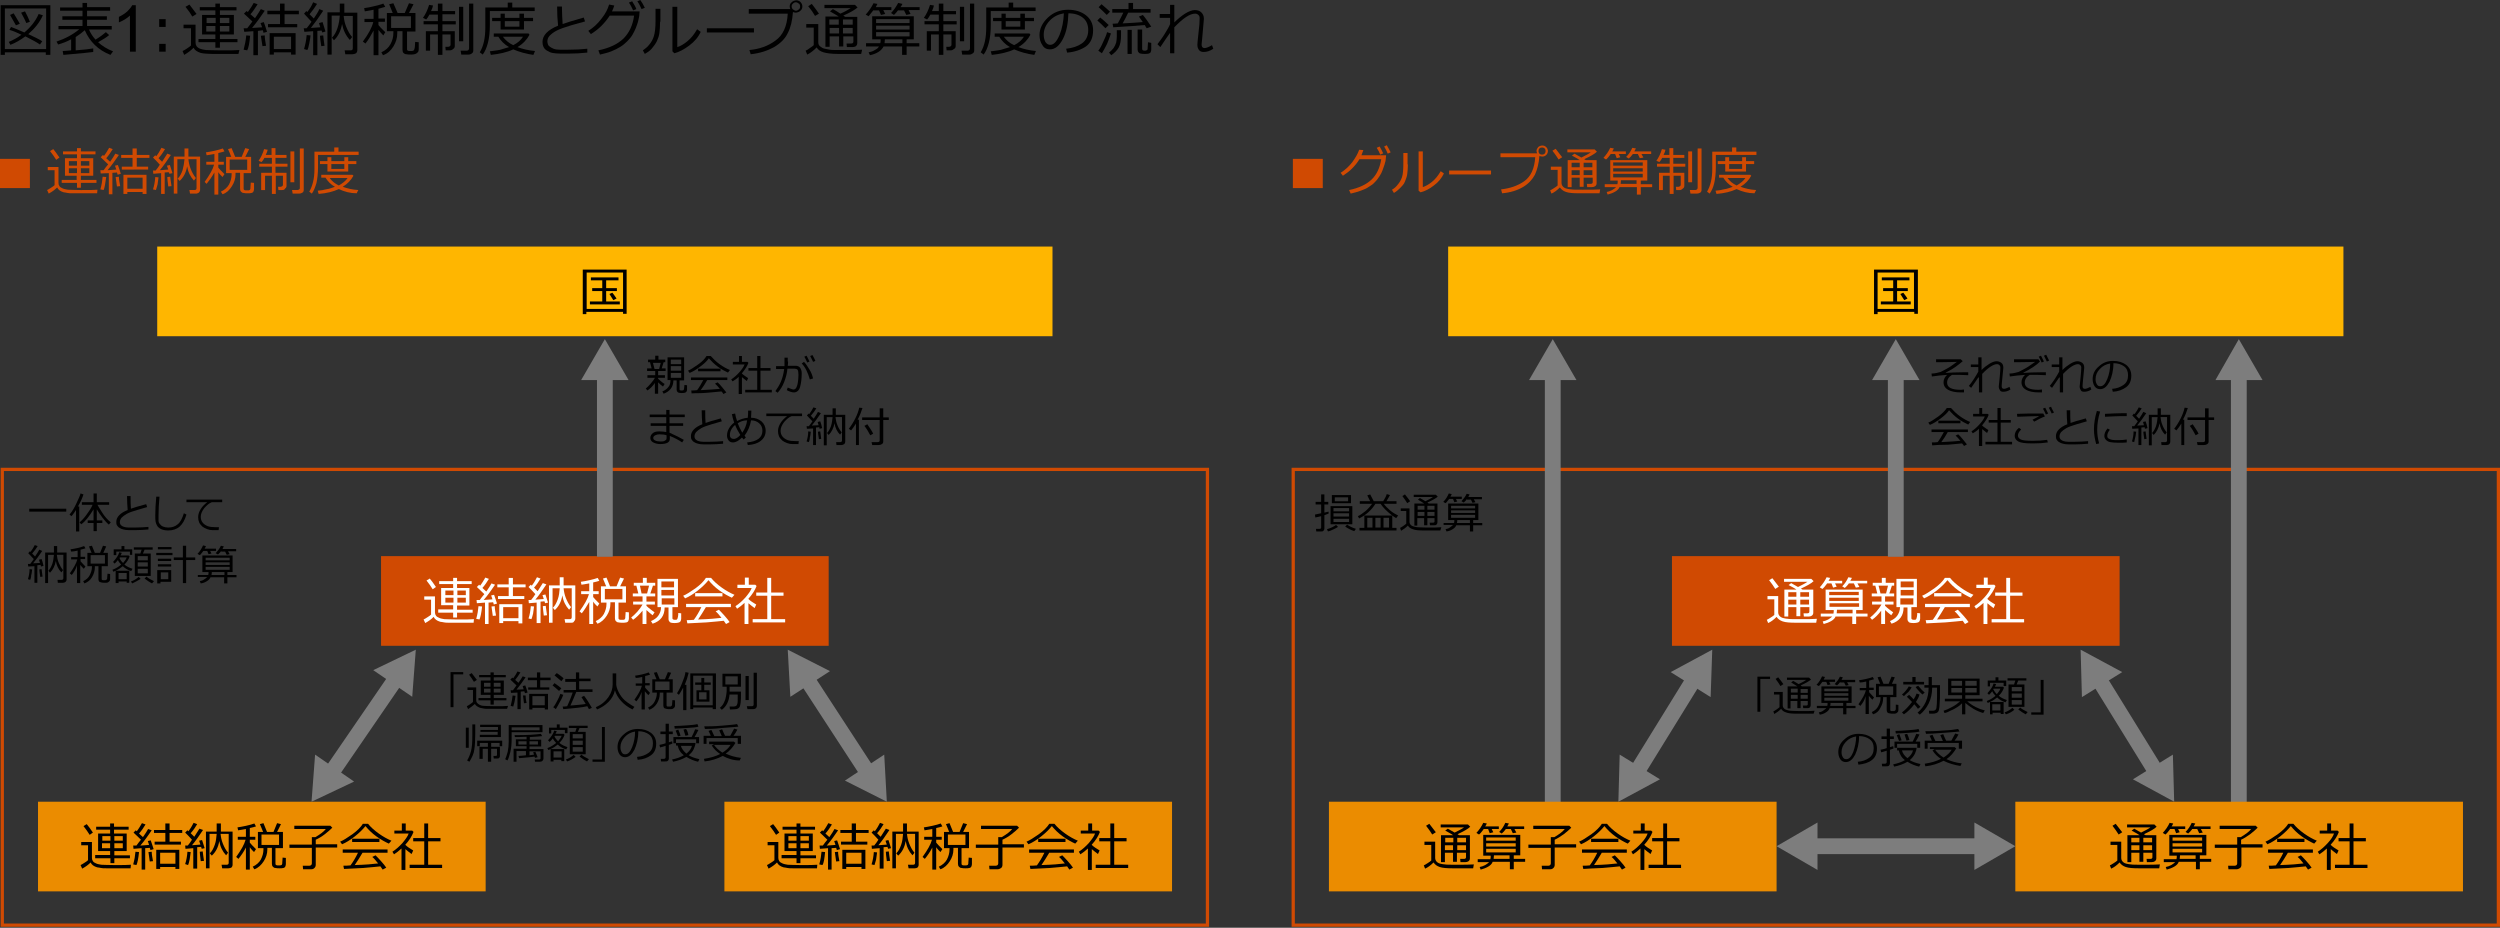
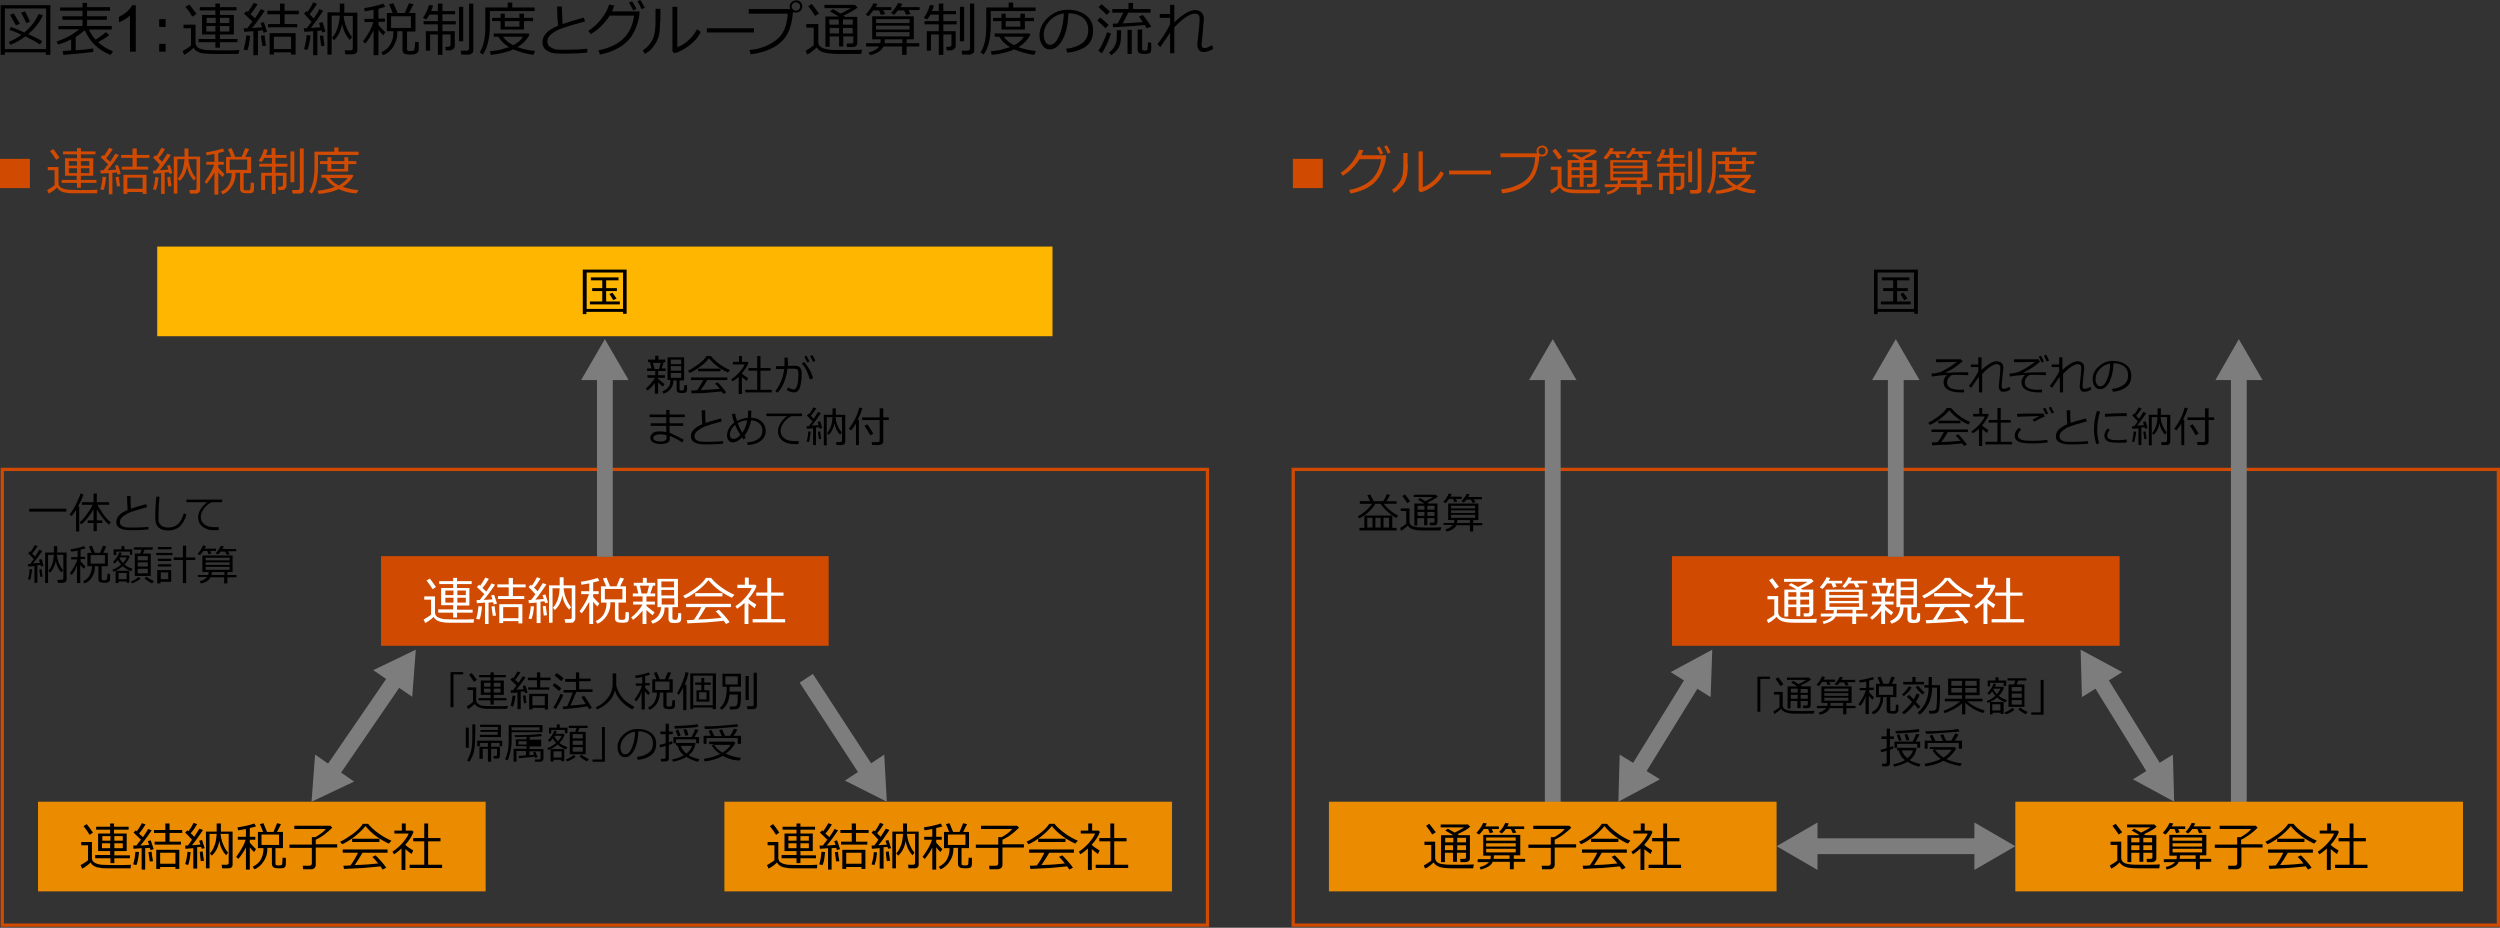
<svg xmlns="http://www.w3.org/2000/svg" version="1.1" id="レイヤー_1" x="0px" y="0px" width="769.6px" height="285.6px" viewBox="0 0 769.6 285.6" style="enable-background:new 0 0 769.6 285.6;" xml:space="preserve">
  <rect x="0" y="0" width="769.6" height="285.6" fill="#333333" stroke="none" />
  <style type="text/css">
	.st0{fill:#D04A02;}
	.st1{fill:#FFB600;}
	.st2{fill:#FFFFFF;}
	.st3{fill:#EB8C00;}
	.st4{fill:none;stroke:#7D7D7D;stroke-width:4.86;stroke-miterlimit:10;}
	.st5{fill:#7D7D7D;}
</style>
  <g>
    <path class="st0" d="M371.2,145v139.3H1.2V145H371.2 M372.2,144H0.2v141.3h372V144L372.2,144z" />
  </g>
  <g>
    <path class="st0" d="M768.6,145v139.3h-370V145H768.6 M769.6,144h-372v141.3h372V144L769.6,144z" />
  </g>
  <rect x="48.4" y="75.9" class="st1" width="275.6" height="27.6" />
  <g>
    <path d="M191.7,96h-11.2v0.7h-1.1V83h13.5v13.6h-1.1V96z M180.6,95.1h11.2V83.9h-11.2V95.1z M181.6,93.7v-0.9h3.8v-3.2h-3.1v-0.9   h3.1v-2.4h-3.5v-0.9h8.5v0.9h-3.8v2.4h3.3v0.9h-3.3v3.2h4.2v0.9H181.6z M188.8,92.4c-0.3-0.5-0.7-1.1-1.2-1.9l0.9-0.4   c0.3,0.4,0.8,1,1.3,1.8L188.8,92.4z" />
  </g>
  <rect x="117.3" y="171.2" class="st0" width="137.8" height="27.6" />
  <g>
    <path class="st2" d="M145.8,191.7l-1,0l-2.9,0l-3.4,0c-0.9,0-1.5,0-1.8-0.1s-0.7-0.1-1.2-0.2c-1-0.3-1.7-0.8-2-1.5   c-0.7,0.7-1.5,1.3-2.6,1.9l-0.5-1.1c0.3-0.1,0.7-0.4,1.2-0.7c0.5-0.3,0.9-0.6,1.1-0.8v-4.6h-2.1v-1h3.3v4.9c0,0.4,0.1,0.7,0.3,1   c0.2,0.3,0.5,0.5,1,0.7c0.4,0.2,1,0.3,1.6,0.4c0.6,0,1.9,0.1,4,0.1c2.5,0,4.2,0,5.1-0.1L145.8,191.7z M133.2,181.4   c-0.5-0.8-1.1-1.7-1.9-2.7l1-0.6c0.5,0.6,1.1,1.4,1.9,2.6L133.2,181.4z M134.9,188.5v-0.9h4.6v-1.3h-3.7V181h3.7v-1.2h-4.3v-0.9   h4.3v-1h1.2v1h4.5v0.9h-4.5v1.2h3.8v5.4h-3.8v1.3h4.8v0.9h-4.8v1.5h-1.2v-1.5H134.9z M137.1,183.2h2.5v-1.4h-2.5V183.2z M139.6,184   h-2.5v1.5h2.5V184z M140.8,183.2h2.6v-1.4h-2.6V183.2z M143.4,184h-2.6v1.5h2.6V184z" />
    <path class="st2" d="M149.3,192v-6.5l-2.5,0.2l-0.1-1h0.2c0.2,0,0.4,0,0.8,0c0.4-0.6,0.9-1.2,1.4-1.8l-2.3-2.2l0.7-0.7l0.3,0.3   c0.7-0.9,1.2-1.8,1.6-2.5l1.1,0.4c-0.6,1-1.2,1.9-2,2.8c0.4,0.4,0.8,0.7,1.2,1.1c0.7-1,1.3-1.9,1.6-2.5l1.1,0.4   c-1.1,1.6-2.2,3.2-3.5,4.7c1-0.1,1.9-0.1,2.7-0.2l-0.4-1.2l0.9-0.2c0.2,0.7,0.6,1.6,0.9,2.7l-1,0.3c0-0.2-0.1-0.4-0.2-0.7   c-0.3,0-0.8,0.1-1.4,0.1v6.6H149.3z M147.6,190.7l-1-0.2c0.4-1.4,0.6-2.7,0.7-3.9l1.1,0.1C148.2,188.7,147.9,190.1,147.6,190.7z    M152.3,186.6c0,0.8,0.2,1.8,0.4,2.9l-1,0.1l-0.4-2.9L152.3,186.6z M153.3,184.4v-0.9h3.3v-2.7h-3.5v-0.9h3.5v-2h1.3v2h3.9v0.9   h-3.9v2.7h3.5v0.9H153.3z M159.6,191.2h-4.7v0.6h-1.2V186h7.1v5.9h-1.2V191.2z M154.9,190.3h4.7v-3.4h-4.7V190.3z" />
    <path class="st2" d="M165.2,192v-6.5l-2.4,0.2l-0.1-1c0.2,0,0.4,0,0.8,0c0.4-0.5,0.9-1.1,1.3-1.8c-0.7-0.8-1.4-1.5-2.1-2.2l0.7-0.7   l0.3,0.3c0.7-0.9,1.2-1.8,1.6-2.6l1.1,0.4c-0.5,0.9-1.2,1.9-2,2.8c0.5,0.5,0.9,0.9,1.1,1.1c0.7-1.1,1.2-1.9,1.6-2.5l1.1,0.4   c-1.2,1.8-2.3,3.4-3.4,4.7l2.6-0.2c-0.2-0.5-0.3-0.9-0.4-1.2l0.9-0.2c0.2,0.6,0.5,1.5,0.8,2.5l-0.9,0.2l-0.2-0.6   c-0.2,0-0.6,0.1-1.2,0.1v6.6H165.2z M163.6,190.6l-0.9-0.2c0.4-1.2,0.6-2.5,0.7-3.8l1,0.1c-0.1,0.7-0.2,1.4-0.3,2.2   C163.9,189.8,163.7,190.3,163.6,190.6z M167.4,189.5c-0.2-1.6-0.3-2.5-0.3-2.9l0.9-0.1c0.1,0.7,0.2,1.7,0.4,2.9L167.4,189.5z    M175.9,191.7H174l-0.2-1.1h1.6c0.4,0,0.6-0.2,0.6-0.6v-8.9h-2.5c0.1,1,0.3,2,0.7,3c0.4,1,0.9,2,1.6,2.8l-0.6,0.8   c-1.1-1.2-1.8-2.6-2.1-4.4c-0.3,1.9-1.1,3.4-2.3,4.5l-0.6-0.7c0.7-0.7,1.1-1.5,1.5-2.6s0.5-2.2,0.6-3.4h-2.2v10.6h-1.1v-11.5h3.3   v-2.5h1.2v2.5h3.6v10.2c0,0.3-0.1,0.6-0.4,0.9C176.6,191.6,176.3,191.7,175.9,191.7z" />
    <path class="st2" d="M179.1,188.8l-0.7-0.6c1.5-2.1,2.5-3.8,2.9-5.3h-2.4V182h2.5v-2.4c-1,0.2-1.8,0.3-2.4,0.4l-0.2-0.9   c0.8-0.1,1.7-0.3,2.7-0.5c1-0.2,1.9-0.5,2.5-0.7l0.5,0.9c-0.5,0.2-1.1,0.3-1.9,0.5v2.7h1.7v0.9h-1.7v0.9c0.3,0.4,0.9,1,1.9,2   l-0.6,0.9c-0.5-0.5-1-1-1.3-1.5v6.9h-1.2v-6.8C180.6,186.6,179.9,187.8,179.1,188.8z M183.9,192l-0.5-0.8c1.1-0.5,2-1.3,2.5-2.2   c0.5-1,0.8-2,0.8-3.1v-0.4H185v-5h1.6c-0.5-1.2-0.8-2-1-2.4l1.1-0.3l1.1,2.7h2l1.1-2.7l1.2,0.3l-1.2,2.4h1.8v5h-2.3v4.7   c0,0.2,0,0.3,0.1,0.4s0.2,0.2,0.5,0.2c0.2,0,0.5,0,0.7,0c0.2,0,0.4,0,0.5-0.1c0.1,0,0.2-0.1,0.2-0.2c0.1-0.1,0.1-0.3,0.1-0.7   c0-0.4,0.1-0.8,0.1-1.4l1,0.1v1.9c0,0.3-0.1,0.6-0.2,0.8s-0.4,0.4-0.6,0.4c-0.3,0.1-0.7,0.1-1.1,0.1c-0.5,0-0.9,0-1.3-0.1   c-0.4,0-0.6-0.2-0.8-0.4c-0.2-0.2-0.3-0.5-0.3-0.9v-4.9h-1.4v0.5c0,1.3-0.4,2.5-1.1,3.6S185.1,191.6,183.9,192z M191.6,181.3h-5.4   v3.2h5.4V181.3z" />
    <path class="st2" d="M194.9,190.8l-0.6-0.7c0.5-0.4,1.2-1,1.9-1.8c0.7-0.8,1.2-1.5,1.6-2.2h-2.9v-0.9h2.9v-1.6h-3v-0.9h1.7   l-0.6-2.4h-0.8v-0.9h2.8v-1.5h1.2v1.5h2.6v0.9H201l-0.8,2.4h1.5v0.9H199v1.6h2.6v0.9H199v0.4c0.8,0.8,1.7,1.4,2.5,2l-0.6,0.9   c-0.7-0.5-1.3-1.1-1.9-1.6v4.3h-1.2V188C196.8,189.2,195.9,190.1,194.9,190.8z M197.5,182.7h1.7l0.6-2.4H197L197.5,182.7z    M200.9,192l-0.5-0.8c0.9-0.4,1.7-0.9,2.2-1.6s0.9-1.6,0.9-2.7h-1.1v-8.7h6.3v8.7h-1.7v3.3c0,0.2,0,0.3,0.1,0.4   c0.1,0.1,0.3,0.2,0.6,0.2c0.3,0,0.6,0,0.7-0.1c0.1-0.1,0.2-0.3,0.3-0.8s0.1-0.8,0.1-1.2l0.9,0.1v1.7c0,0.3-0.1,0.6-0.3,0.9   c-0.2,0.2-0.8,0.4-1.7,0.4c-0.8,0-1.3-0.1-1.5-0.3c-0.2-0.2-0.4-0.5-0.4-0.9v-3.6h-1.2C204.6,189.5,203.4,191.2,200.9,192z    M203.6,180.8h3.9v-1.8h-3.9V180.8z M203.6,183.3h3.9v-1.7h-3.9V183.3z M207.6,184.2h-3.9v1.9h3.9V184.2z" />
    <path class="st2" d="M225.3,184c-1.1-0.5-2.4-1.2-3.8-2.2c-1.4-1-2.5-2.1-3.4-3.2c-0.8,1-1.9,2.1-3.3,3.2c-1.4,1.1-2.7,1.9-3.9,2.4   l-0.6-0.8c1-0.4,2.2-1.2,3.8-2.3c1.5-1.1,2.6-2.2,3.2-3.2h1.6c0.8,1,1.9,2,3.3,3c1.4,1,2.7,1.7,3.9,2.2L225.3,184z M211.6,191.9   l-0.2-1c0.6,0,1.3,0,2.2-0.1c0.8-1.1,1.6-2.4,2.3-3.9h-4.7v-1h13.8v1h-7.7c-0.8,1.4-1.6,2.6-2.4,3.8c3.3-0.1,5.7-0.3,7.2-0.5   c-0.7-0.9-1.3-1.6-1.8-2l1-0.5c0.4,0.4,1,1,1.7,1.8s1.3,1.5,1.6,2l-1.1,0.6c-0.2-0.3-0.4-0.6-0.7-1c-1,0.1-2.8,0.3-5.3,0.5   C215,191.7,213,191.8,211.6,191.9z M214,183.6v-1h8.4v1H214z" />
    <path class="st2" d="M229.2,192v-6.4c-0.8,0.7-1.5,1.3-2.3,1.8l-0.5-0.8c1.1-0.7,2.1-1.6,3.1-2.7c0.9-1.1,1.6-2,1.9-2.9H227V180   h2.3v-2.2h1.2v2.2h2l0.4,0.4c-0.5,1.3-1.3,2.6-2.5,3.9v0.1c0.6,0.6,1.4,1.1,2.4,1.7l-0.5,1.1c-0.7-0.5-1.3-1-1.9-1.5v6.4H229.2z    M231.7,191.6v-1h4.5v-7.2h-3.4v-1h3.4v-4.5h1.2v4.5h3.8v1h-3.8v7.2h4.3v1H231.7z" />
  </g>
  <rect x="223" y="246.8" class="st3" width="137.8" height="27.6" />
  <g>
    <path d="M251.5,267.3l-1,0l-2.9,0l-3.4,0c-0.9,0-1.5,0-1.8-0.1s-0.7-0.1-1.2-0.2c-1-0.3-1.7-0.8-2-1.5c-0.7,0.7-1.5,1.3-2.6,1.9   l-0.5-1.1c0.3-0.1,0.7-0.4,1.2-0.7c0.5-0.3,0.9-0.6,1.1-0.8v-4.6h-2.1v-1h3.3v4.9c0,0.4,0.1,0.7,0.3,1c0.2,0.3,0.5,0.5,1,0.7   c0.4,0.2,1,0.3,1.6,0.4c0.6,0,1.9,0.1,4,0.1c2.5,0,4.2,0,5.1-0.1L251.5,267.3z M238.9,257c-0.5-0.8-1.1-1.7-1.9-2.7l1-0.6   c0.5,0.6,1.1,1.4,1.9,2.6L238.9,257z M240.6,264.1v-0.9h4.6V262h-3.7v-5.4h3.7v-1.2h-4.3v-0.9h4.3v-1h1.2v1h4.5v0.9h-4.5v1.2h3.8   v5.4h-3.8v1.3h4.8v0.9h-4.8v1.5h-1.2v-1.5H240.6z M242.7,258.8h2.5v-1.4h-2.5V258.8z M245.2,259.6h-2.5v1.5h2.5V259.6z    M246.4,258.8h2.6v-1.4h-2.6V258.8z M249,259.6h-2.6v1.5h2.6V259.6z" />
    <path d="M254.9,267.6v-6.5l-2.5,0.2l-0.1-1h0.2c0.2,0,0.4,0,0.8,0c0.4-0.6,0.9-1.2,1.4-1.8l-2.3-2.2l0.7-0.7l0.3,0.3   c0.7-0.9,1.2-1.8,1.6-2.5l1.1,0.4c-0.6,1-1.2,1.9-2,2.8c0.4,0.4,0.8,0.7,1.2,1.1c0.7-1,1.3-1.9,1.6-2.5l1.1,0.4   c-1.1,1.6-2.2,3.2-3.5,4.7c1-0.1,1.9-0.1,2.7-0.2l-0.4-1.2l0.9-0.2c0.2,0.7,0.6,1.6,0.9,2.7l-1,0.3c0-0.2-0.1-0.4-0.2-0.7   c-0.3,0-0.8,0.1-1.4,0.1v6.6H254.9z M253.2,266.3l-1-0.2c0.4-1.4,0.6-2.7,0.7-3.9l1.1,0.1C253.8,264.3,253.6,265.7,253.2,266.3z    M258,262.2c0,0.8,0.2,1.8,0.4,2.9l-1,0.1l-0.4-2.9L258,262.2z M258.9,260v-0.9h3.3v-2.7h-3.5v-0.9h3.5v-2h1.3v2h3.9v0.9h-3.9v2.7   h3.5v0.9H258.9z M265.2,266.9h-4.7v0.6h-1.2v-5.9h7.1v5.9h-1.2V266.9z M260.5,265.9h4.7v-3.4h-4.7V265.9z" />
    <path d="M270.8,267.6v-6.5l-2.4,0.2l-0.1-1c0.2,0,0.4,0,0.8,0c0.4-0.5,0.9-1.1,1.3-1.8c-0.7-0.8-1.4-1.5-2.1-2.2l0.7-0.7l0.3,0.3   c0.7-0.9,1.2-1.8,1.6-2.6l1.1,0.4c-0.5,0.9-1.2,1.9-2,2.8c0.5,0.5,0.9,0.9,1.1,1.1c0.7-1.1,1.2-1.9,1.6-2.5l1.1,0.4   c-1.2,1.8-2.3,3.4-3.4,4.7l2.6-0.2c-0.2-0.5-0.3-0.9-0.4-1.2l0.9-0.2c0.2,0.6,0.5,1.5,0.8,2.5l-0.9,0.2l-0.2-0.6   c-0.2,0-0.6,0.1-1.2,0.1v6.6H270.8z M269.2,266.3l-0.9-0.2c0.4-1.2,0.6-2.5,0.7-3.8l1,0.1c-0.1,0.7-0.2,1.4-0.3,2.2   C269.5,265.4,269.3,265.9,269.2,266.3z M273,265.1c-0.2-1.6-0.3-2.5-0.3-2.9l0.9-0.1c0.1,0.7,0.2,1.7,0.4,2.9L273,265.1z    M281.6,267.3h-1.9l-0.2-1.1h1.6c0.4,0,0.6-0.2,0.6-0.6v-8.9h-2.5c0.1,1,0.3,2,0.7,3c0.4,1,0.9,2,1.6,2.8l-0.6,0.8   c-1.1-1.2-1.8-2.6-2.1-4.4c-0.3,1.9-1.1,3.4-2.3,4.5l-0.6-0.7c0.7-0.7,1.1-1.5,1.5-2.6s0.5-2.2,0.6-3.4h-2.2v10.6h-1.1V256h3.3   v-2.5h1.2v2.5h3.6v10.2c0,0.3-0.1,0.6-0.4,0.9C282.2,267.2,281.9,267.3,281.6,267.3z" />
    <path d="M284.7,264.4l-0.7-0.6c1.5-2.1,2.5-3.8,2.9-5.3h-2.4v-0.9h2.5v-2.4c-1,0.2-1.8,0.3-2.4,0.4l-0.2-0.9   c0.8-0.1,1.7-0.3,2.7-0.5c1-0.2,1.9-0.5,2.5-0.7l0.5,0.9c-0.5,0.2-1.1,0.3-1.9,0.5v2.7h1.7v0.9h-1.7v0.9c0.3,0.4,0.9,1,1.9,2   l-0.6,0.9c-0.5-0.5-1-1-1.3-1.5v6.9H287v-6.8C286.3,262.3,285.5,263.4,284.7,264.4z M289.5,267.6l-0.5-0.8c1.1-0.5,2-1.3,2.5-2.2   c0.5-1,0.8-2,0.8-3.1v-0.4h-1.7v-5h1.6c-0.5-1.2-0.8-2-1-2.4l1.1-0.3l1.1,2.7h2l1.1-2.7l1.2,0.3l-1.2,2.4h1.8v5h-2.3v4.7   c0,0.2,0,0.3,0.1,0.4s0.2,0.2,0.5,0.2c0.2,0,0.5,0,0.7,0c0.2,0,0.4,0,0.5-0.1c0.1,0,0.2-0.1,0.2-0.2c0.1-0.1,0.1-0.3,0.1-0.7   c0-0.4,0.1-0.8,0.1-1.4l1,0.1v1.9c0,0.3-0.1,0.6-0.2,0.8s-0.4,0.4-0.6,0.4c-0.3,0.1-0.7,0.1-1.1,0.1c-0.5,0-0.9,0-1.3-0.1   c-0.4,0-0.6-0.2-0.8-0.4c-0.2-0.2-0.3-0.5-0.3-0.9v-4.9h-1.4v0.5c0,1.3-0.4,2.5-1.1,3.6S290.7,267.2,289.5,267.6z M297.2,256.9   h-5.4v3.2h5.4V256.9z" />
    <path d="M307.1,267.6h-2.5l-0.1-1.1h2.1c0.2,0,0.4-0.1,0.5-0.2s0.2-0.3,0.2-0.5V261h-6.9v-1h6.9v-2.3h1.1c1.5-0.9,2.6-1.7,3.2-2.5   H302v-1h11.1l0.6,0.6c-0.6,0.6-1.4,1.3-2.3,2s-1.9,1.3-2.8,1.7v1.4h6.6v1h-6.6v5.3c0,0.4-0.1,0.7-0.4,1   C307.9,267.4,307.5,267.6,307.1,267.6z" />
    <path d="M331,259.7c-1.1-0.5-2.4-1.2-3.8-2.2c-1.4-1-2.5-2.1-3.4-3.2c-0.8,1-1.9,2.1-3.3,3.2c-1.4,1.1-2.7,1.9-3.9,2.4l-0.6-0.8   c1-0.4,2.2-1.2,3.8-2.3c1.5-1.1,2.6-2.2,3.2-3.2h1.6c0.8,1,1.9,2,3.3,3c1.4,1,2.7,1.7,3.9,2.2L331,259.7z M317.2,267.5l-0.2-1   c0.6,0,1.3,0,2.2-0.1c0.8-1.1,1.6-2.4,2.3-3.9h-4.7v-1h13.8v1H323c-0.8,1.4-1.6,2.6-2.4,3.8c3.3-0.1,5.7-0.3,7.2-0.5   c-0.7-0.9-1.3-1.6-1.8-2l1-0.5c0.4,0.4,1,1,1.7,1.8s1.3,1.5,1.6,2l-1.1,0.6c-0.2-0.3-0.4-0.6-0.7-1c-1,0.1-2.8,0.3-5.3,0.5   C320.6,267.3,318.6,267.4,317.2,267.5z M319.6,259.2v-1h8.4v1H319.6z" />
    <path d="M334.9,267.6v-6.4c-0.8,0.7-1.5,1.3-2.3,1.8l-0.5-0.8c1.1-0.7,2.1-1.6,3.1-2.7c0.9-1.1,1.6-2,1.9-2.9h-4.4v-0.9h2.3v-2.2   h1.2v2.2h2l0.4,0.4c-0.5,1.3-1.3,2.6-2.5,3.9v0.1c0.6,0.6,1.4,1.1,2.4,1.7l-0.5,1.1c-0.7-0.5-1.3-1-1.9-1.5v6.4H334.9z    M337.3,267.2v-1h4.5V259h-3.4v-1h3.4v-4.5h1.2v4.5h3.8v1h-3.8v7.2h4.3v1H337.3z" />
  </g>
  <rect x="11.7" y="246.8" class="st3" width="137.8" height="27.6" />
  <g>
    <path d="M40.2,267.3l-1,0l-2.9,0l-3.4,0c-0.9,0-1.5,0-1.8-0.1s-0.7-0.1-1.2-0.2c-1-0.3-1.7-0.8-2-1.5c-0.7,0.7-1.5,1.3-2.6,1.9   l-0.5-1.1c0.3-0.1,0.7-0.4,1.2-0.7c0.5-0.3,0.9-0.6,1.1-0.8v-4.6h-2.1v-1h3.3v4.9c0,0.4,0.1,0.7,0.3,1c0.2,0.3,0.5,0.5,1,0.7   c0.4,0.2,1,0.3,1.6,0.4c0.6,0,1.9,0.1,4,0.1c2.5,0,4.2,0,5.1-0.1L40.2,267.3z M27.6,257c-0.5-0.8-1.1-1.7-1.9-2.7l1-0.6   c0.5,0.6,1.1,1.4,1.9,2.6L27.6,257z M29.3,264.1v-0.9h4.6V262h-3.7v-5.4h3.7v-1.2h-4.3v-0.9h4.3v-1h1.2v1h4.5v0.9h-4.5v1.2H39v5.4   h-3.8v1.3h4.8v0.9h-4.8v1.5h-1.2v-1.5H29.3z M31.5,258.8h2.5v-1.4h-2.5V258.8z M33.9,259.6h-2.5v1.5h2.5V259.6z M35.2,258.8h2.6   v-1.4h-2.6V258.8z M37.8,259.6h-2.6v1.5h2.6V259.6z" />
    <path d="M43.6,267.6v-6.5l-2.5,0.2l-0.1-1h0.2c0.2,0,0.4,0,0.8,0c0.4-0.6,0.9-1.2,1.4-1.8l-2.3-2.2l0.7-0.7l0.3,0.3   c0.7-0.9,1.2-1.8,1.6-2.5l1.1,0.4c-0.6,1-1.2,1.9-2,2.8c0.4,0.4,0.8,0.7,1.2,1.1c0.7-1,1.3-1.9,1.6-2.5l1.1,0.4   c-1.1,1.6-2.2,3.2-3.5,4.7c1-0.1,1.9-0.1,2.7-0.2l-0.4-1.2l0.9-0.2c0.2,0.7,0.6,1.6,0.9,2.7l-1,0.3c0-0.2-0.1-0.4-0.2-0.7   c-0.3,0-0.8,0.1-1.4,0.1v6.6H43.6z M42,266.3l-1-0.2c0.4-1.4,0.6-2.7,0.7-3.9l1.1,0.1C42.6,264.3,42.3,265.7,42,266.3z M46.7,262.2   c0,0.8,0.2,1.8,0.4,2.9l-1,0.1l-0.4-2.9L46.7,262.2z M47.6,260v-0.9h3.3v-2.7h-3.5v-0.9h3.5v-2h1.3v2h3.9v0.9h-3.9v2.7h3.5v0.9   H47.6z M54,266.9h-4.7v0.6h-1.2v-5.9h7.1v5.9H54V266.9z M49.3,265.9H54v-3.4h-4.7V265.9z" />
    <path d="M59.5,267.6v-6.5l-2.4,0.2l-0.1-1c0.2,0,0.4,0,0.8,0c0.4-0.5,0.9-1.1,1.3-1.8c-0.7-0.8-1.4-1.5-2.1-2.2l0.7-0.7l0.3,0.3   c0.7-0.9,1.2-1.8,1.6-2.6l1.1,0.4c-0.5,0.9-1.2,1.9-2,2.8c0.5,0.5,0.9,0.9,1.1,1.1c0.7-1.1,1.2-1.9,1.6-2.5l1.1,0.4   c-1.2,1.8-2.3,3.4-3.4,4.7l2.6-0.2c-0.2-0.5-0.3-0.9-0.4-1.2l0.9-0.2c0.2,0.6,0.5,1.5,0.8,2.5l-0.9,0.2l-0.2-0.6   c-0.2,0-0.6,0.1-1.2,0.1v6.6H59.5z M57.9,266.3L57,266c0.4-1.2,0.6-2.5,0.7-3.8l1,0.1c-0.1,0.7-0.2,1.4-0.3,2.2   C58.2,265.4,58.1,265.9,57.9,266.3z M61.8,265.1c-0.2-1.6-0.3-2.5-0.3-2.9l0.9-0.1c0.1,0.7,0.2,1.7,0.4,2.9L61.8,265.1z    M70.3,267.3h-1.9l-0.2-1.1h1.6c0.4,0,0.6-0.2,0.6-0.6v-8.9h-2.5c0.1,1,0.3,2,0.7,3c0.4,1,0.9,2,1.6,2.8l-0.6,0.8   c-1.1-1.2-1.8-2.6-2.1-4.4c-0.3,1.9-1.1,3.4-2.3,4.5l-0.6-0.7c0.7-0.7,1.1-1.5,1.5-2.6s0.5-2.2,0.6-3.4h-2.2v10.6h-1.1V256h3.3   v-2.5H68v2.5h3.6v10.2c0,0.3-0.1,0.6-0.4,0.9C70.9,267.2,70.6,267.3,70.3,267.3z" />
    <path d="M73.4,264.4l-0.7-0.6c1.5-2.1,2.5-3.8,2.9-5.3h-2.4v-0.9h2.5v-2.4c-1,0.2-1.8,0.3-2.4,0.4l-0.2-0.9   c0.8-0.1,1.7-0.3,2.7-0.5c1-0.2,1.9-0.5,2.5-0.7l0.5,0.9c-0.5,0.2-1.1,0.3-1.9,0.5v2.7h1.7v0.9h-1.7v0.9c0.3,0.4,0.9,1,1.9,2   l-0.6,0.9c-0.5-0.5-1-1-1.3-1.5v6.9h-1.2v-6.8C75,262.3,74.2,263.4,73.4,264.4z M78.3,267.6l-0.5-0.8c1.1-0.5,2-1.3,2.5-2.2   c0.5-1,0.8-2,0.8-3.1v-0.4h-1.7v-5h1.6c-0.5-1.2-0.8-2-1-2.4l1.1-0.3l1.1,2.7h2l1.1-2.7l1.2,0.3l-1.2,2.4h1.8v5h-2.3v4.7   c0,0.2,0,0.3,0.1,0.4s0.2,0.2,0.5,0.2c0.2,0,0.5,0,0.7,0c0.2,0,0.4,0,0.5-0.1c0.1,0,0.2-0.1,0.2-0.2c0.1-0.1,0.1-0.3,0.1-0.7   c0-0.4,0.1-0.8,0.1-1.4l1,0.1v1.9c0,0.3-0.1,0.6-0.2,0.8s-0.4,0.4-0.6,0.4c-0.3,0.1-0.7,0.1-1.1,0.1c-0.5,0-0.9,0-1.3-0.1   c-0.4,0-0.6-0.2-0.8-0.4c-0.2-0.2-0.3-0.5-0.3-0.9v-4.9h-1.4v0.5c0,1.3-0.4,2.5-1.1,3.6S79.5,267.2,78.3,267.6z M85.9,256.9h-5.4   v3.2h5.4V256.9z" />
    <path d="M95.8,267.6h-2.5l-0.1-1.1h2.1c0.2,0,0.4-0.1,0.5-0.2s0.2-0.3,0.2-0.5V261h-6.9v-1h6.9v-2.3h1.1c1.5-0.9,2.6-1.7,3.2-2.5   h-9.7v-1h11.1l0.6,0.6c-0.6,0.6-1.4,1.3-2.3,2s-1.9,1.3-2.8,1.7v1.4h6.6v1h-6.6v5.3c0,0.4-0.1,0.7-0.4,1   C96.6,267.4,96.3,267.6,95.8,267.6z" />
    <path d="M119.7,259.7c-1.1-0.5-2.4-1.2-3.8-2.2c-1.4-1-2.5-2.1-3.4-3.2c-0.8,1-1.9,2.1-3.3,3.2c-1.4,1.1-2.7,1.9-3.9,2.4l-0.6-0.8   c1-0.4,2.2-1.2,3.8-2.3c1.5-1.1,2.6-2.2,3.2-3.2h1.6c0.8,1,1.9,2,3.3,3c1.4,1,2.7,1.7,3.9,2.2L119.7,259.7z M105.9,267.5l-0.2-1   c0.6,0,1.3,0,2.2-0.1c0.8-1.1,1.6-2.4,2.3-3.9h-4.7v-1h13.8v1h-7.7c-0.8,1.4-1.6,2.6-2.4,3.8c3.3-0.1,5.7-0.3,7.2-0.5   c-0.7-0.9-1.3-1.6-1.8-2l1-0.5c0.4,0.4,1,1,1.7,1.8s1.3,1.5,1.6,2l-1.1,0.6c-0.2-0.3-0.4-0.6-0.7-1c-1,0.1-2.8,0.3-5.3,0.5   C109.3,267.3,107.4,267.4,105.9,267.5z M108.4,259.2v-1h8.4v1H108.4z" />
    <path d="M123.6,267.6v-6.4c-0.8,0.7-1.5,1.3-2.3,1.8l-0.5-0.8c1.1-0.7,2.1-1.6,3.1-2.7c0.9-1.1,1.6-2,1.9-2.9h-4.4v-0.9h2.3v-2.2   h1.2v2.2h2l0.4,0.4c-0.5,1.3-1.3,2.6-2.5,3.9v0.1c0.6,0.6,1.4,1.1,2.4,1.7l-0.5,1.1c-0.7-0.5-1.3-1-1.9-1.5v6.4H123.6z    M126.1,267.2v-1h4.5V259h-3.4v-1h3.4v-4.5h1.2v4.5h3.8v1h-3.8v7.2h4.3v1H126.1z" />
  </g>
  <g>
    <g>
      <line class="st4" x1="101.8" y1="238.2" x2="122.1" y2="208.6" />
      <g>
        <polygon class="st5" points="109,240.6 95.9,246.8 97,232.3    " />
      </g>
      <g>
        <polygon class="st5" points="126.9,214.5 128,200 114.9,206.3    " />
      </g>
    </g>
  </g>
  <g>
    <g>
      <line class="st4" x1="267.3" y1="238.1" x2="248.2" y2="208.8" />
      <g>
        <polygon class="st5" points="272.2,232.3 273,246.8 260.1,240.3    " />
      </g>
      <g>
-         <polygon class="st5" points="255.5,206.6 242.5,200 243.3,214.5    " />
-       </g>
+         </g>
    </g>
  </g>
  <g>
    <path d="M142.5,207.6h-2.9v10.1h-0.9v-10.8h3.9V207.6z" />
    <path d="M156.1,218.2l-0.8,0l-2.3,0l-2.7,0c-0.7,0-1.2,0-1.5-0.1s-0.6-0.1-1-0.2c-0.8-0.3-1.4-0.7-1.6-1.2   c-0.6,0.5-1.3,1.1-2.1,1.6l-0.4-0.9c0.2-0.1,0.6-0.3,1-0.6s0.7-0.5,0.9-0.7v-3.7h-1.7v-0.8h2.7v4c0,0.3,0.1,0.6,0.3,0.8   c0.2,0.2,0.4,0.4,0.8,0.6s0.8,0.3,1.3,0.3c0.5,0,1.6,0.1,3.2,0.1c2.1,0,3.4,0,4.2-0.1L156.1,218.2z M145.9,209.9   c-0.4-0.7-0.9-1.4-1.5-2.2l0.8-0.5c0.4,0.5,0.9,1.2,1.6,2.1L145.9,209.9z M147.3,215.6v-0.7h3.7v-1h-3v-4.4h3v-1h-3.5v-0.7h3.5V207   h1v0.8h3.7v0.7H152v1h3.1v4.4H152v1h3.9v0.7H152v1.3h-1v-1.3H147.3z M149,211.4h2v-1.2h-2V211.4z M151,212h-2v1.2h2V212z    M152,211.4h2.1v-1.2H152V211.4z M154.1,212H152v1.2h2.1V212z" />
    <path d="M159.3,218.5v-5.3l-2,0.1l-0.1-0.8h0.1c0.1,0,0.3,0,0.6,0c0.4-0.5,0.7-1,1.1-1.5l-1.9-1.8l0.6-0.6l0.3,0.2   c0.6-0.8,1-1.5,1.3-2.1l0.9,0.3c-0.5,0.8-1,1.6-1.6,2.3c0.3,0.3,0.7,0.6,1,0.9c0.6-0.8,1-1.5,1.3-2l0.9,0.3   c-0.9,1.3-1.8,2.6-2.8,3.8c0.8,0,1.6-0.1,2.2-0.1l-0.3-1l0.8-0.2c0.2,0.5,0.5,1.3,0.7,2.2l-0.8,0.2c0-0.1-0.1-0.3-0.2-0.6   c-0.3,0-0.7,0.1-1.1,0.1v5.4H159.3z M158,217.5l-0.8-0.2c0.3-1.1,0.5-2.2,0.6-3.2l0.9,0.1C158.5,215.8,158.2,216.9,158,217.5z    M161.8,214.1c0,0.7,0.1,1.5,0.3,2.3l-0.8,0.1l-0.3-2.4L161.8,214.1z M162.6,212.3v-0.7h2.7v-2.2h-2.8v-0.8h2.8V207h1v1.6h3.2v0.8   h-3.2v2.2h2.8v0.7H162.6z M167.7,217.9h-3.8v0.5h-1v-4.8h5.8v4.8h-1V217.9z M163.9,217.1h3.8v-2.8h-3.8V217.1z" />
    <path d="M172.1,212.7c-0.6-0.5-1.2-1.1-2-1.7l0.6-0.7c1,0.7,1.7,1.2,2.1,1.6L172.1,212.7z M171.1,218.3l-0.8-0.6   c0.4-0.4,0.8-1.1,1.2-1.9c0.5-0.9,0.8-1.6,1-2.2l0.9,0.3c-0.2,0.5-0.5,1.3-1,2.1C171.9,216.9,171.5,217.7,171.1,218.3z    M172.8,209.7c-0.8-0.7-1.5-1.3-2.1-1.8l0.7-0.7c1,0.7,1.7,1.2,2.1,1.6L172.8,209.7z M173.4,218.3l-0.2-0.8c0.4,0,0.9,0,1.4-0.1   c0.6-1.3,1.2-2.7,1.7-4.2h-2.8v-0.8h3.8v-2.5H174V209h3.3V207h1v1.9h3.5v0.8h-3.5v2.5h4.1v0.8h-5c-0.6,1.5-1.2,2.9-1.8,4.2   c2.2-0.2,3.7-0.3,4.7-0.5c-0.5-0.8-0.9-1.5-1.3-2.1l0.8-0.4c0.8,1,1.6,2.3,2.4,3.7l-0.9,0.4c-0.1-0.2-0.3-0.5-0.5-0.9   C179.2,217.8,176.8,218,173.4,218.3z" />
    <path d="M189.3,212.5c-0.3,1.4-1,2.6-2,3.6c-1,1-2.1,1.7-3.5,2.3l-0.4-0.7c1.7-0.7,3-1.8,3.9-3.1c0.9-1.3,1.3-2.6,1.3-3.9v-3.4h1.1   v3.5c0.1,0.9,0.5,1.9,1.1,2.9c0.6,1,1.3,1.8,2.3,2.5s1.6,1.1,2.2,1.4l-0.6,0.8c-1.4-0.7-2.6-1.6-3.5-2.6S189.6,213.6,189.3,212.5z" />
    <path d="M195.9,215.9l-0.6-0.5c1.2-1.7,2-3.1,2.3-4.3h-1.9v-0.7h2v-2c-0.8,0.2-1.5,0.3-2,0.3l-0.2-0.7c0.6-0.1,1.4-0.2,2.2-0.4   s1.5-0.4,2-0.6l0.4,0.7c-0.4,0.1-0.9,0.3-1.5,0.4v2.2h1.4v0.7h-1.4v0.7c0.2,0.3,0.8,0.8,1.5,1.6l-0.5,0.7c-0.4-0.4-0.8-0.8-1.1-1.2   v5.6h-1V213C197.2,214.1,196.6,215.1,195.9,215.9z M199.9,218.5l-0.4-0.7c0.9-0.4,1.6-1,2-1.8c0.4-0.8,0.7-1.6,0.7-2.5v-0.3h-1.4   v-4.1h1.3c-0.4-1-0.7-1.6-0.8-2l0.9-0.2l0.9,2.2h1.6l0.9-2.2l1,0.2l-0.9,2h1.4v4.1h-1.9v3.8c0,0.2,0,0.3,0.1,0.4s0.2,0.1,0.4,0.1   c0.2,0,0.4,0,0.5,0c0.2,0,0.3,0,0.4-0.1c0.1,0,0.1-0.1,0.2-0.2s0.1-0.3,0.1-0.6s0.1-0.7,0.1-1.1l0.8,0.1v1.6c0,0.3-0.1,0.5-0.2,0.6   s-0.3,0.3-0.5,0.4c-0.2,0.1-0.5,0.1-0.9,0.1c-0.4,0-0.8,0-1.1-0.1s-0.5-0.1-0.7-0.3c-0.1-0.2-0.2-0.4-0.2-0.7v-4h-1.1v0.4   c0,1-0.3,2-0.9,3C201.6,217.5,200.9,218.1,199.9,218.5z M206.1,209.8h-4.4v2.6h4.4V209.8z" />
    <path d="M210.3,218.5v-6.8c-0.5,0.9-0.9,1.6-1.3,2.2l-0.6-0.5c0.6-0.9,1.1-1.9,1.6-3.2c0.5-1.2,0.9-2.3,1-3.3l1,0.2   c-0.3,1.3-0.7,2.5-1.2,3.7h0.5v7.8H210.3z M219.4,217.8h-6v0.5h-0.9v-11h7.9v11h-1V217.8z M213.4,217.1h6v-9.1h-6V217.1z    M214.4,216v-3.5h1.5v-1.7H214v-0.7h1.9v-1.4h0.9v1.4h2v0.7h-2v1.7h1.6v3.5H214.4z M215.2,215.3h2.3v-2.2h-2.3V215.3z" />
    <path d="M224.6,213.7c-0.2,2.2-1,3.8-2.4,4.8l-0.6-0.6c0.6-0.5,1-1,1.3-1.7c0.3-0.6,0.5-1.2,0.6-1.9c0.1-0.7,0.2-1.2,0.2-1.6v-1.3   h-1.3v-4h5.7v4h-3.5v1.5h3.5v0.6c0,1.2,0,2.1-0.1,2.8c-0.1,0.7-0.2,1.1-0.3,1.3s-0.3,0.4-0.5,0.5c-0.2,0.1-0.4,0.2-0.6,0.2   c-0.2,0-0.7,0.1-1.4,0.1c-0.2,0-0.4,0-0.5,0l-0.1-0.9h1.3c0.3,0,0.5-0.1,0.7-0.2s0.3-0.4,0.4-0.7c0.1-0.3,0.1-1.2,0.1-2.5v-0.3   H224.6z M227.1,208.2h-3.8v2.5h3.8V208.2z M229.5,215.5v-7.4h1v7.4H229.5z M231.9,218.3h-1.8l-0.2-0.9h1.5c0.1,0,0.3,0,0.4-0.1   c0.1-0.1,0.2-0.2,0.2-0.3v-9.9h1v10.2c0,0.3-0.1,0.5-0.3,0.7C232.5,218.2,232.2,218.3,231.9,218.3z" />
    <path d="M143.4,230.2V224h0.9v6.2H143.4z M144.5,234.5l-0.7-0.4c0.5-0.8,0.9-1.8,1.2-2.9c0.3-1.1,0.4-2.7,0.4-4.6v-3.6h0.9v3.1   c0,1.9-0.1,3.5-0.3,4.7C145.9,231.9,145.3,233.2,144.5,234.5z M153.1,233.5h-1.1l-0.1-0.8h0.7c0.1,0,0.3,0,0.3-0.1   c0.1-0.1,0.1-0.2,0.1-0.3v-1.8h-1.8v4h-1v-4h-1.6v3.1h-1v-3.7h2.6v-1.2h-2.5v1h-0.8v-1.7h7.7v1.7h-0.8v-1h-2.6v1.2h2.7v2.9   c0,0.2-0.1,0.4-0.3,0.6C153.6,233.4,153.4,233.5,153.1,233.5z M147.9,225.4v-0.7h5.4v-0.9h-5.5v-0.7h6.4v3.8h-6.5v-0.7h5.5v-0.9   H147.9z" />
-     <path d="M167,225.4h-9.5v2.2c0,1.3-0.1,2.7-0.4,3.9s-0.6,2.2-0.9,2.6l-0.7-0.4c0.3-0.5,0.5-1.3,0.8-2.3c0.2-1,0.3-2,0.3-3.1v-5.1   H167V225.4z M166.1,224.8v-0.9h-8.6v0.9H166.1z M167.3,233.5c0,0.3-0.1,0.5-0.3,0.7c-0.2,0.2-0.5,0.3-0.8,0.3h-1.5l-0.1-0.7h1.3   c0.4,0,0.5-0.1,0.5-0.4v-2.1h-3.4v1.2c0.6-0.1,1.1-0.1,1.4-0.2c-0.1-0.2-0.1-0.4-0.3-0.7l0.7-0.2c0.2,0.4,0.4,1,0.7,1.7l-0.8,0.2   c0-0.1-0.1-0.2-0.2-0.4c-1,0.2-2.6,0.3-4.7,0.5l-0.2-0.7c0.6,0,1.4-0.1,2.3-0.2v-1.3H159v3.3h-0.9v-4h4v-0.8h-3.3v-2.1h3.3v-0.8   c-1.6,0.1-2.8,0.1-3.6,0.1l-0.1-0.6h0.3c1.5,0,3,0,4.6-0.1c1.6-0.1,2.6-0.2,3.2-0.3l0.4,0.7c-0.7,0.1-2,0.2-3.8,0.3v0.8h3.5v2.1   H163v0.8h4.3V233.5z M162.1,229.2v-1h-2.5v1H162.1z M165.6,229.2v-1H163v1H165.6z" />
+     <path d="M167,225.4h-9.5v2.2c0,1.3-0.1,2.7-0.4,3.9s-0.6,2.2-0.9,2.6l-0.7-0.4c0.3-0.5,0.5-1.3,0.8-2.3c0.2-1,0.3-2,0.3-3.1v-5.1   H167V225.4z M166.1,224.8v-0.9h-8.6v0.9H166.1z M167.3,233.5c0,0.3-0.1,0.5-0.3,0.7c-0.2,0.2-0.5,0.3-0.8,0.3h-1.5l-0.1-0.7h1.3   c0.4,0,0.5-0.1,0.5-0.4v-2.1h-3.4v1.2c0.6-0.1,1.1-0.1,1.4-0.2c-0.1-0.2-0.1-0.4-0.3-0.7l0.7-0.2c0.2,0.4,0.4,1,0.7,1.7l-0.8,0.2   c0-0.1-0.1-0.2-0.2-0.4c-1,0.2-2.6,0.3-4.7,0.5l-0.2-0.7c0.6,0,1.4-0.1,2.3-0.2v-1.3H159v3.3h-0.9v-4h4v-0.8h-3.3v-2.1h3.3v-0.8   c-1.6,0.1-2.8,0.1-3.6,0.1l-0.1-0.6h0.3c1.5,0,3,0,4.6-0.1c1.6-0.1,2.6-0.2,3.2-0.3l0.4,0.7c-0.7,0.1-2,0.2-3.8,0.3v0.8h3.5v2.1   H163v0.8h4.3V233.5z M162.1,229.2v-1h-2.5v1H162.1z M165.6,229.2v-1v1H165.6z" />
    <path d="M172.9,233.9h-2.5v0.5h-0.9v-3.8c-0.3,0.1-0.5,0.2-0.7,0.3l-0.3-0.6c1.1-0.4,2-1,2.7-1.6c-0.4-0.4-0.8-0.9-1-1.4   c-0.3,0.4-0.7,0.8-1,1.1l-0.5-0.5c1-1.1,1.7-2.1,1.9-3l0.8,0.2c-0.1,0.2-0.2,0.5-0.4,0.8h2.5l0.3,0.3c-0.3,0.9-0.8,1.7-1.6,2.5   c0.7,0.6,1.6,1,2.5,1.3l-0.4,0.7c-1-0.3-1.9-0.8-2.6-1.5c-0.6,0.5-1.3,1-2.2,1.4h4.2v3.7h-0.9V233.9z M173.9,225.7v-1h-4.2v1.1   h-0.7V224h2.4v-1h0.9v1h2.4v1.7H173.9z M170.4,233.2h2.5v-1.9h-2.5V233.2z M171.8,228.2c0.5-0.6,0.9-1.1,1.1-1.7h-2.1l-0.1,0.2   C170.9,227.2,171.3,227.7,171.8,228.2z M174.6,234.4l-0.4-0.6c0.9-0.3,1.7-0.8,2.4-1.4l0.6,0.6   C176.4,233.6,175.5,234.1,174.6,234.4z M175.4,232.2v-6.9h1.7l0.4-1.2h-2.4v-0.7h5.8v0.7h-2.5l-0.5,1.2h2.4v6.9H175.4z    M176.3,227.3h3.1V226h-3.1V227.3z M176.3,229.3h3.1V228h-3.1V229.3z M179.4,230h-3.1v1.4h3.1V230z M180.7,234.4   c-0.6-0.3-1.4-0.8-2.3-1.5l0.6-0.6c0.5,0.5,1.3,0.9,2.3,1.4L180.7,234.4z" />
    <path d="M186.3,234.5h-3.9v-0.7h2.9v-10h0.9V234.5z" />
    <path d="M196.3,233.9l-0.2-0.9c1.4-0.1,2.5-0.5,3.5-1.2s1.4-1.7,1.4-3c0-1.2-0.4-2.1-1.2-2.7c-0.8-0.6-1.9-1-3.3-1   c0,2.3-0.5,4.2-1.2,5.7c-0.8,1.5-1.7,2.3-2.9,2.3c-0.7,0-1.3-0.3-1.7-0.9c-0.4-0.6-0.6-1.4-0.6-2.2c0-1.5,0.6-2.8,1.9-3.9   c1.3-1.2,2.7-1.7,4.4-1.7c1.6,0,2.9,0.4,4,1.2c1,0.8,1.6,1.9,1.6,3.3c0,1.6-0.5,2.8-1.6,3.6C199.3,233.3,198,233.8,196.3,233.9z    M195.5,225.2c-1.2,0.2-2.3,0.7-3.2,1.7s-1.3,2-1.3,3.1c0,0.6,0.1,1.1,0.4,1.6s0.6,0.6,1.1,0.6c0.8,0,1.5-0.7,2.1-2.2   C195.2,228.5,195.5,226.9,195.5,225.2z" />
    <path d="M207,228.9c-0.3,0.1-0.6,0.3-1.1,0.4v4.2c0,0.3-0.1,0.5-0.3,0.7s-0.5,0.2-0.8,0.2h-1.3l-0.1-0.8h1c0.3,0,0.5-0.2,0.5-0.5   v-3.5c-0.7,0.2-1.3,0.4-1.7,0.5l-0.2-0.8c0.4-0.1,1.1-0.2,1.9-0.5v-2.8h-1.6v-0.8h1.6v-2.4h1v2.4h1.2v0.8h-1.2v2.5   c0.4-0.1,0.7-0.2,1-0.3L207,228.9z M212,232.5c0.8,0.5,1.9,0.9,3.3,1.2l-0.4,0.8c-1.3-0.3-2.5-0.8-3.6-1.5   c-1.2,0.7-2.6,1.2-4.1,1.5l-0.3-0.7c1.4-0.3,2.6-0.7,3.6-1.3c-0.5-0.4-0.9-0.8-1.2-1.3c-0.3-0.4-0.5-1-0.7-1.7h-0.5v-0.8h6   c0,0.5-0.2,1.1-0.5,1.8C213.3,231.3,212.7,231.9,212,232.5z M215.2,228.8h-0.9v-1.2h-6.2v1.2h-0.8v-1.9l5.6,0   c0.5-0.9,0.8-1.7,1.1-2.4l1,0.2c-0.4,0.8-0.8,1.6-1.2,2.2l1.4,0V228.8z M215,223.7c-0.7,0.2-1.8,0.3-3.5,0.4   c-1.7,0.1-3,0.2-3.8,0.2l-0.1-0.8c1,0,2.3-0.1,3.8-0.2c1.5-0.1,2.6-0.2,3.3-0.4L215,223.7z M209.5,226.5l-0.8,0.2l-0.7-1.8l0.8-0.3   C209.2,225.5,209.4,226.1,209.5,226.5z M211.3,232c0.9-0.7,1.5-1.5,1.7-2.4h-3.4C209.8,230.4,210.4,231.2,211.3,232z M211.9,226.3   l-0.9,0.2l-0.6-1.9l0.8-0.2C211.6,225,211.8,225.6,211.9,226.3z" />
    <path d="M222.5,232.7c-1.7,0.9-3.6,1.5-5.6,1.7l-0.2-0.8c2-0.3,3.7-0.8,5-1.5c-1.1-0.7-1.9-1.5-2.6-2.6l0.7-0.4h-1.5v-0.8h7.6   l0.5,0.4c-0.8,1.3-1.7,2.4-3,3.3c1.3,0.6,2.9,1.1,4.7,1.3l-0.4,0.8C225.7,234.1,224,233.5,222.5,232.7z M218.8,226.5   c-0.3-0.8-0.6-1.3-0.7-1.5l0.9-0.3c0.3,0.7,0.6,1.3,0.9,1.9h2.3c0,0-0.3-0.6-0.8-1.8l0.9-0.3c0.2,0.5,0.5,1.2,0.9,2h1.6   c0.4-0.7,0.8-1.5,1.2-2.2l1,0.3c-0.4,0.8-0.8,1.4-1.2,1.9h2.3v2.5h-1v-1.8h-9.6v1.8h-0.9v-2.5H218.8z M217,224.4l-0.2-0.8   c1.3,0,3.1,0,5.3-0.2s3.8-0.3,4.8-0.5l0.4,0.8c-0.8,0.1-2.5,0.2-5,0.4C219.8,224.4,218.1,224.4,217,224.4L217,224.4z M222.4,231.7   c1.1-0.7,2-1.5,2.5-2.4h-5.1C220.4,230.2,221.3,231,222.4,231.7z" />
  </g>
  <g>
    <path d="M9,157.5v-0.9h11.4v0.9H9z" />
    <path d="M25.7,152.2c-0.3,0.9-0.8,2.2-1.7,3.7h0.4v7.7h-1v-6.6c-0.5,0.7-0.9,1.4-1.4,1.9l-0.6-0.5c0.8-0.9,1.5-2.1,2.1-3.4   c0.6-1.3,1.1-2.3,1.3-3.1L25.7,152.2z M34.1,160.8l-0.6,0.7c-0.7-0.6-1.3-1.3-2-2.2c-0.7-0.9-1.2-1.7-1.7-2.5v3.4h1.7v0.8h-1.7v2.5   h-1V161H27v-0.8h1.8v-3.4c-1.3,2.1-2.5,3.7-3.8,4.6l-0.5-0.6c0.6-0.5,1.3-1.2,2.1-2.3s1.5-2.1,1.9-3.1h-3.3v-0.8h3.6v-2.7h1v2.7   h3.8v0.8H30c0.2,0.4,0.7,1.2,1.4,2.3C32.2,159,33.1,160,34.1,160.8z" />
    <path d="M45.6,163c-1.2,0.1-2.5,0.2-3.9,0.2c-0.6,0-1.3,0-2,0c-0.7,0-1.3-0.1-1.7-0.2c-0.5-0.1-0.9-0.3-1.2-0.5   c-0.4-0.2-0.6-0.5-0.8-0.8c-0.2-0.3-0.2-0.7-0.2-1.1c0-1.4,1.2-2.7,3.5-3.6c-0.1-1.3-0.2-2.8-0.2-4.3h1.1c0,0.2,0,0.4,0,0.6   c0,1,0,2.1,0.1,3.3c0.8-0.3,2.4-0.8,4.7-1.4l0.3,0.9c-0.7,0.2-1.7,0.5-3.1,0.9c-1.4,0.4-2.5,0.8-3.2,1.2c-0.7,0.4-1.2,0.8-1.6,1.2   c-0.3,0.4-0.5,0.8-0.5,1.3c0,0.2,0,0.4,0.1,0.6s0.2,0.4,0.4,0.5c0.2,0.2,0.5,0.3,0.8,0.4c0.3,0.1,0.8,0.2,1.4,0.2s1.2,0,1.9,0   c1.6,0,3-0.1,4.2-0.2V163z" />
    <path d="M57.4,158.4c-0.5,1.7-1.2,2.9-2.1,3.7s-2.1,1.2-3.6,1.2c-0.6,0-1.1-0.1-1.5-0.2c-0.4-0.1-0.8-0.3-1.1-0.5   c-0.3-0.2-0.6-0.5-0.8-0.9c-0.2-0.3-0.3-0.7-0.4-1.1c-0.1-0.4-0.1-1.1-0.1-2c0-1.6,0.1-3.5,0.3-5.7h1c-0.2,2.2-0.3,4.1-0.3,5.8   c0,0.6,0,1.1,0,1.5c0,0.4,0.1,0.8,0.4,1.1c0.2,0.3,0.5,0.6,1,0.8s1,0.3,1.6,0.3c1.1,0,2.1-0.3,2.9-1c0.8-0.6,1.4-1.8,1.9-3.4   L57.4,158.4z" />
    <path d="M68.4,154.6h-3.2c-0.8,0.3-1.5,0.9-2.3,1.8c-0.7,0.9-1.1,1.8-1.1,2.7c0,0.7,0.2,1.3,0.6,1.8c0.4,0.5,0.9,0.8,1.6,1.1   c0.6,0.2,1.5,0.3,2.6,0.3c0.2,0,0.5,0,0.8,0l-0.1,0.9h0c-0.8,0-1.4,0-1.9,0c-0.5,0-1.1-0.1-1.6-0.3c-0.6-0.2-1.1-0.5-1.5-0.8   c-0.4-0.4-0.8-0.8-1-1.3s-0.3-1-0.3-1.6c0-0.9,0.3-1.7,0.8-2.5c0.5-0.8,1.2-1.5,2-2.1h-6.4v-0.8h11V154.6z" />
    <path d="M10.6,179.6v-5.3l-1.9,0.1l-0.1-0.8c0.1,0,0.4,0,0.7,0c0.3-0.4,0.7-0.9,1.1-1.5c-0.6-0.6-1.1-1.2-1.7-1.8l0.5-0.6l0.2,0.2   c0.6-0.8,1-1.5,1.3-2.1l0.9,0.3c-0.4,0.7-1,1.5-1.7,2.3c0.4,0.4,0.7,0.7,0.9,0.9c0.6-0.9,1-1.5,1.3-2.1l0.9,0.4   c-1,1.5-1.9,2.7-2.8,3.8l2.1-0.1c-0.1-0.4-0.2-0.7-0.3-1l0.8-0.2c0.2,0.5,0.4,1.2,0.6,2.1l-0.8,0.2l-0.1-0.5c-0.2,0-0.5,0.1-1,0.1   v5.4H10.6z M9.3,178.5l-0.7-0.2c0.3-1,0.5-2,0.5-3.1l0.8,0.1c-0.1,0.5-0.1,1.2-0.3,1.8C9.6,177.8,9.4,178.2,9.3,178.5z M12.4,177.6   c-0.2-1.3-0.3-2-0.3-2.3l0.7-0.1c0.1,0.6,0.2,1.4,0.3,2.3L12.4,177.6z M19.4,179.4h-1.6l-0.1-0.9h1.3c0.3,0,0.5-0.2,0.5-0.5v-7.2   h-2c0.1,0.8,0.2,1.6,0.6,2.5s0.8,1.6,1.3,2.2l-0.5,0.7c-0.9-0.9-1.5-2.1-1.7-3.5c-0.3,1.5-0.9,2.7-1.8,3.6l-0.5-0.6   c0.5-0.5,0.9-1.3,1.2-2.1c0.3-0.9,0.4-1.8,0.5-2.8h-1.8v8.7h-0.9v-9.4h2.7v-2h1v2h2.9v8.3c0,0.3-0.1,0.5-0.3,0.7   S19.6,179.4,19.4,179.4z" />
    <path d="M22.1,177l-0.6-0.5c1.2-1.7,2-3.1,2.3-4.3h-1.9v-0.7h2v-2c-0.8,0.2-1.5,0.3-2,0.3l-0.2-0.7c0.6-0.1,1.4-0.2,2.2-0.4   s1.5-0.4,2-0.6l0.4,0.7c-0.4,0.1-0.9,0.3-1.5,0.4v2.2h1.4v0.7h-1.4v0.7c0.2,0.3,0.8,0.8,1.5,1.6l-0.5,0.7c-0.4-0.4-0.8-0.8-1.1-1.2   v5.6h-1v-5.5C23.4,175.2,22.7,176.2,22.1,177z M26,179.6l-0.4-0.7c0.9-0.4,1.6-1,2-1.8c0.4-0.8,0.7-1.6,0.7-2.5v-0.3h-1.4v-4.1h1.3   c-0.4-1-0.7-1.6-0.8-2l0.9-0.2l0.9,2.2h1.6l0.9-2.2l1,0.2l-0.9,2h1.4v4.1h-1.9v3.8c0,0.2,0,0.3,0.1,0.4s0.2,0.1,0.4,0.1   c0.2,0,0.4,0,0.5,0c0.2,0,0.3,0,0.4-0.1c0.1,0,0.1-0.1,0.2-0.2s0.1-0.3,0.1-0.6s0.1-0.7,0.1-1.1l0.8,0.1v1.6c0,0.3-0.1,0.5-0.2,0.6   s-0.3,0.3-0.5,0.4c-0.2,0.1-0.5,0.1-0.9,0.1c-0.4,0-0.8,0-1.1-0.1s-0.5-0.1-0.7-0.3c-0.1-0.2-0.2-0.4-0.2-0.7v-4h-1.1v0.4   c0,1-0.3,2-0.9,3C27.8,178.6,27,179.2,26,179.6z M32.3,170.9h-4.4v2.6h4.4V170.9z" />
    <path d="M39,179h-2.5v0.5h-0.9v-3.8c-0.3,0.1-0.5,0.2-0.7,0.3l-0.3-0.6c1.1-0.4,2-1,2.7-1.6c-0.4-0.4-0.8-0.9-1-1.4   c-0.3,0.4-0.7,0.8-1,1.1l-0.5-0.5c1-1.1,1.7-2.1,1.9-3l0.8,0.2c-0.1,0.2-0.2,0.5-0.4,0.8h2.5l0.3,0.3c-0.3,0.9-0.8,1.7-1.6,2.5   c0.7,0.6,1.6,1,2.5,1.3l-0.4,0.7c-1-0.3-1.9-0.8-2.6-1.5c-0.6,0.5-1.3,1-2.2,1.4h4.2v3.7H39V179z M40,170.8v-1h-4.2v1.1H35v-1.8   h2.4v-1h0.9v1h2.4v1.7H40z M36.5,178.3H39v-1.9h-2.5V178.3z M37.9,173.3c0.5-0.6,0.9-1.1,1.1-1.7h-2.1l-0.1,0.2   C37,172.3,37.4,172.9,37.9,173.3z M40.7,179.6l-0.4-0.6c0.9-0.3,1.7-0.8,2.4-1.4l0.6,0.6C42.5,178.7,41.6,179.2,40.7,179.6z    M41.5,177.3v-6.9h1.7l0.4-1.2h-2.4v-0.7H47v0.7h-2.5l-0.5,1.2h2.4v6.9H41.5z M42.4,172.5h3.1v-1.3h-3.1V172.5z M42.4,174.4h3.1   v-1.3h-3.1V174.4z M45.5,175.1h-3.1v1.4h3.1V175.1z M46.8,179.6c-0.6-0.3-1.4-0.8-2.3-1.5l0.6-0.6c0.5,0.5,1.3,0.9,2.3,1.4   L46.8,179.6z" />
    <path d="M48.1,170.9v-0.7h5v0.7H48.1z M49.4,179.1v0.5h-1v-4.1h4.3v3.6H49.4z M48.6,169.1v-0.7h4.2v0.7H48.6z M48.6,172.7v-0.7h4.1   v0.7H48.6z M48.6,174.4v-0.7h4.1v0.7H48.6z M51.8,176.2h-2.3v2.1h2.3V176.2z M56.3,179.5v-7.1h-2.8v-0.8h2.8v-3.6h1v3.6h2.8v0.8   h-2.8v7.1H56.3z" />
    <path d="M62.6,169.6c-0.5,0.6-0.8,1.1-1.1,1.3l-0.7-0.4c0.8-0.8,1.3-1.7,1.7-2.6l0.9,0.2c-0.1,0.3-0.3,0.6-0.4,0.8h3.5v0.7h-1.8   l0.4,0.8l-0.9,0.2l-0.4-1H62.6z M64.8,177.7c-0.2,0.5-0.6,0.9-1.1,1.2c-0.6,0.4-1.2,0.6-1.9,0.7l-0.3-0.7c0.5-0.1,0.9-0.2,1.3-0.5   c0.4-0.2,0.7-0.5,0.9-0.7l0.1-0.1h-2.9V177h3.2c0.1-0.2,0.1-0.5,0.1-0.9h-1.9V171h9.3v5.1H70v0.9h2.8v0.7H70v1.9h-1v-1.9H64.8z    M63.3,172.5h7.4v-0.8h-7.4V172.5z M63.3,173.9h7.4v-0.8h-7.4V173.9z M70.7,174.5l-7.4,0v0.9h7.4V174.5z M65.2,176.1   c0,0.3,0,0.6-0.1,0.9h4v-0.9H65.2z M68.1,169.6c-0.3,0.4-0.6,0.8-1,1.1l-0.7-0.4c0.6-0.7,1.2-1.4,1.6-2.3l0.9,0.2   c-0.1,0.2-0.2,0.4-0.4,0.8h4.2v0.7h-2.5l0.5,0.9l-0.9,0.2l-0.5-1H68.1z" />
  </g>
  <g>
    <path d="M199.3,120.2l-0.5-0.6c0.4-0.3,0.9-0.8,1.5-1.5s1-1.2,1.3-1.8h-2.3v-0.8h2.4v-1.3h-2.5v-0.8h1.4l-0.5-1.9h-0.6v-0.8h2.2   v-1.2h1v1.2h2.1v0.8h-0.5l-0.6,1.9h1.2v0.8h-2.3v1.3h2.1v0.8h-2.1v0.3c0.7,0.6,1.3,1.2,2,1.6l-0.5,0.8c-0.6-0.4-1.1-0.9-1.5-1.3   v3.5h-1v-3.3C200.9,118.9,200.1,119.7,199.3,120.2z M201.5,113.6h1.4l0.5-1.9H201L201.5,113.6z M204.3,121.2l-0.4-0.7   c0.8-0.3,1.4-0.8,1.8-1.3c0.5-0.5,0.7-1.3,0.7-2.2h-0.9V110h5.1v7.1h-1.4v2.7c0,0.1,0,0.3,0.1,0.3c0.1,0.1,0.2,0.1,0.5,0.1   c0.3,0,0.5,0,0.6-0.1s0.2-0.3,0.2-0.6c0-0.4,0.1-0.7,0.1-1l0.8,0.1v1.4c0,0.3-0.1,0.5-0.3,0.7c-0.2,0.2-0.6,0.3-1.4,0.3   c-0.6,0-1-0.1-1.2-0.3c-0.2-0.2-0.3-0.4-0.3-0.7v-2.9h-1C207.3,119.1,206.2,120.5,204.3,121.2z M206.5,112.1h3.2v-1.4h-3.2V112.1z    M206.5,114.1h3.2v-1.4h-3.2V114.1z M209.7,114.8h-3.2v1.5h3.2V114.8z" />
    <path d="M224.1,114.7c-0.9-0.4-2-1-3.1-1.8s-2-1.7-2.8-2.6c-0.6,0.9-1.5,1.7-2.7,2.6c-1.2,0.9-2.2,1.5-3.2,1.9l-0.5-0.7   c0.8-0.3,1.8-1,3.1-1.9s2.1-1.8,2.6-2.6h1.3c0.7,0.8,1.6,1.7,2.7,2.5c1.1,0.8,2.2,1.4,3.2,1.8L224.1,114.7z M212.9,121.1l-0.1-0.9   c0.5,0,1.1,0,1.8-0.1c0.7-0.9,1.3-2,1.9-3.1h-3.8v-0.8h11.2v0.8h-6.2c-0.6,1.1-1.3,2.2-2,3.1c2.6-0.1,4.6-0.3,5.9-0.4   c-0.6-0.7-1.1-1.3-1.5-1.6l0.8-0.4c0.4,0.3,0.8,0.8,1.4,1.5c0.6,0.7,1,1.2,1.3,1.6l-0.9,0.5c-0.1-0.2-0.3-0.5-0.6-0.8   c-0.8,0.1-2.3,0.2-4.3,0.4S214.1,121,212.9,121.1z M214.9,114.3v-0.8h6.9v0.8H214.9z" />
    <path d="M227.4,121.2V116c-0.6,0.6-1.2,1-1.9,1.4l-0.4-0.6c0.9-0.6,1.7-1.3,2.5-2.2c0.8-0.9,1.3-1.6,1.6-2.4h-3.6v-0.8h1.9v-1.8   h0.9v1.8h1.7l0.3,0.3c-0.4,1.1-1.1,2.1-2,3.2v0.1c0.5,0.5,1.2,0.9,1.9,1.4l-0.4,0.9c-0.5-0.4-1-0.8-1.5-1.2v5.2H227.4z    M229.4,120.8V120h3.7v-5.9h-2.7v-0.8h2.7v-3.7h1v3.7h3.1v0.8h-3.1v5.9h3.5v0.8H229.4z" />
    <path d="M242.6,111.3c0,0.4,0,0.8-0.1,1.3h2.4c0.6,0,1.1,0.2,1.4,0.6s0.5,1,0.5,1.7c0,1.7-0.2,3.1-0.5,4.2s-1,1.7-1.9,1.7   c-0.5,0-1.3-0.2-2.2-0.7l0.3-0.8c0.2,0.1,0.5,0.2,1,0.4s0.7,0.2,0.8,0.2c0.3,0,0.6-0.2,0.8-0.5c0.2-0.4,0.4-0.9,0.5-1.6   c0.1-0.7,0.2-1.5,0.2-2.4c0-0.8-0.1-1.4-0.3-1.6c-0.2-0.2-0.5-0.3-0.9-0.3h-2.2c-0.1,1.4-0.5,2.8-1,4.1c-0.5,1.3-1.2,2.4-2,3.3   l-0.7-0.5c0.5-0.7,1.1-1.6,1.6-2.7s0.9-2.5,1.1-4.1h-2.5v-0.9h2.6c0-0.3,0-1.1,0-2.6h1V111.3z M250.3,116.5l-1,0.3   c-0.6-2.1-1.4-3.8-2.5-4.9l0.7-0.5c0.6,0.6,1.1,1.4,1.7,2.4C249.8,114.7,250.1,115.7,250.3,116.5z M249.2,111.3l-0.7,0.3   c-0.3-0.7-0.6-1.3-0.9-1.8l0.7-0.3C248.6,110.1,248.9,110.7,249.2,111.3z M251,111.1l-0.7,0.3c-0.3-0.7-0.6-1.2-0.9-1.8l0.7-0.3   C250.3,109.7,250.7,110.3,251,111.1z" />
    <path d="M210.5,135.4l-0.5,0.8c-1-0.7-2.3-1.4-3.8-2v0.9c0,1.1-1,1.6-3,1.6c-0.8,0-1.5-0.2-2.1-0.5c-0.6-0.3-0.9-0.8-0.9-1.4   c0-0.6,0.3-1.1,0.8-1.5c0.5-0.4,1.2-0.5,2-0.5c0.8,0,1.5,0.1,2.1,0.2v-1.9h-4.8v-0.8h4.8v-1.9H200v-0.8h5.1v-1.4h1v1.4h4.7v0.8   h-4.7v1.9h4.2v0.8h-4.2v2.1C208.1,134.1,209.5,134.8,210.5,135.4z M205.2,134.9V134c-0.5-0.2-1.3-0.3-2.2-0.3   c-0.5,0-0.9,0.1-1.3,0.3c-0.4,0.2-0.6,0.5-0.6,0.8c0,0.4,0.2,0.6,0.6,0.8c0.4,0.2,0.9,0.3,1.5,0.3c0.6,0,1,0,1.2-0.1   s0.4-0.2,0.5-0.3C205.1,135.4,205.2,135.2,205.2,134.9z" />
    <path d="M222.5,136.6c-1.2,0.1-2.5,0.2-3.9,0.2c-0.6,0-1.3,0-2,0c-0.7,0-1.3-0.1-1.7-0.2c-0.5-0.1-0.9-0.3-1.2-0.5   c-0.4-0.2-0.6-0.5-0.8-0.8c-0.2-0.3-0.2-0.7-0.2-1.1c0-1.4,1.2-2.7,3.5-3.6c-0.1-1.3-0.2-2.8-0.2-4.3h1.1c0,0.2,0,0.4,0,0.6   c0,1,0,2.1,0.1,3.3c0.8-0.3,2.4-0.8,4.7-1.4l0.3,0.9c-0.7,0.2-1.7,0.5-3.1,0.9c-1.4,0.4-2.5,0.8-3.2,1.2c-0.7,0.4-1.2,0.8-1.6,1.2   c-0.3,0.4-0.5,0.8-0.5,1.3c0,0.2,0,0.4,0.1,0.6s0.2,0.4,0.4,0.5c0.2,0.2,0.5,0.3,0.8,0.4c0.3,0.1,0.8,0.2,1.4,0.2s1.2,0,1.9,0   c1.6,0,3-0.1,4.2-0.2V136.6z" />
    <path d="M229.6,134.7l-0.7,0.6c-0.1-0.2-0.3-0.4-0.5-0.6c-1,1-1.9,1.5-2.8,1.5c-0.5,0-1-0.2-1.3-0.6c-0.3-0.4-0.5-0.9-0.5-1.5   c0-0.8,0.2-1.5,0.6-2.2c0.4-0.7,0.9-1.3,1.6-1.8c-0.3-0.8-0.5-1.7-0.7-2.6l1-0.2c0.1,0.7,0.3,1.5,0.6,2.3c1-0.5,2.1-0.9,3.3-1   c0.1-0.8,0.1-1.5,0.1-2.2l1,0c0,0.9-0.1,1.6-0.1,2.2c1.3,0,2.3,0.4,3.2,1.1c0.8,0.7,1.3,1.7,1.3,2.9c0,1.3-0.5,2.3-1.5,3.1   c-1,0.8-2.3,1.2-4,1.3l-0.2-0.8c3.1-0.3,4.7-1.5,4.7-3.6c0-0.9-0.3-1.7-1-2.3c-0.7-0.6-1.5-0.9-2.5-0.9c-0.3,1.8-1,3.4-2,4.7   C229.2,134.1,229.4,134.4,229.6,134.7z M227.9,133.9c-0.6-1-1.2-2-1.6-3.1c-0.4,0.3-0.7,0.7-1,1.1c-0.2,0.4-0.4,0.7-0.5,1.1   c-0.1,0.3-0.1,0.7-0.1,1.1c0,0.3,0.1,0.5,0.3,0.7c0.2,0.2,0.4,0.3,0.7,0.3C226.4,135.2,227.1,134.8,227.9,133.9z M227.1,130.3   c0.4,1,0.8,1.9,1.4,2.9c0.8-1.1,1.3-2.4,1.5-3.8C228.9,129.4,228,129.7,227.1,130.3z" />
    <path d="M246.9,128.1h-3.2c-0.8,0.3-1.5,0.9-2.3,1.8c-0.7,0.9-1.1,1.8-1.1,2.7c0,0.7,0.2,1.3,0.6,1.8c0.4,0.5,0.9,0.8,1.6,1.1   c0.6,0.2,1.5,0.3,2.6,0.3c0.2,0,0.5,0,0.8,0l-0.1,0.9h0c-0.8,0-1.4,0-1.9,0c-0.5,0-1.1-0.1-1.6-0.3c-0.6-0.2-1.1-0.5-1.5-0.8   c-0.4-0.4-0.8-0.8-1-1.3s-0.3-1-0.3-1.6c0-0.9,0.3-1.7,0.8-2.5c0.5-0.8,1.2-1.5,2-2.1h-6.4v-0.8h11V128.1z" />
    <path d="M250.3,137.2v-5.3l-1.9,0.1l-0.1-0.8c0.1,0,0.4,0,0.7,0c0.3-0.4,0.7-0.9,1.1-1.5c-0.6-0.6-1.1-1.2-1.7-1.8l0.5-0.6l0.2,0.2   c0.6-0.8,1-1.5,1.3-2.1l0.9,0.3c-0.4,0.7-1,1.5-1.7,2.3c0.4,0.4,0.7,0.7,0.9,0.9c0.6-0.9,1-1.5,1.3-2.1l0.9,0.4   c-1,1.5-1.9,2.7-2.8,3.8l2.1-0.1c-0.1-0.4-0.2-0.7-0.3-1l0.8-0.2c0.2,0.5,0.4,1.2,0.6,2.1l-0.8,0.2l-0.1-0.5c-0.2,0-0.5,0.1-1,0.1   v5.4H250.3z M249,136.1l-0.7-0.2c0.3-1,0.5-2,0.5-3.1l0.8,0.1c-0.1,0.5-0.1,1.2-0.3,1.8C249.3,135.3,249.1,135.8,249,136.1z    M252.1,135.2c-0.2-1.3-0.3-2-0.3-2.3l0.7-0.1c0.1,0.6,0.2,1.4,0.3,2.3L252.1,135.2z M259.1,137h-1.6l-0.1-0.9h1.3   c0.3,0,0.5-0.2,0.5-0.5v-7.2h-2c0.1,0.8,0.2,1.6,0.6,2.5c0.3,0.8,0.8,1.6,1.3,2.2l-0.5,0.7c-0.9-0.9-1.5-2.1-1.7-3.5   c-0.3,1.5-0.9,2.7-1.8,3.6l-0.5-0.6c0.5-0.5,0.9-1.3,1.2-2.1c0.3-0.9,0.4-1.8,0.5-2.8h-1.8v8.7h-0.9v-9.4h2.7v-2h1v2h2.9v8.3   c0,0.3-0.1,0.5-0.3,0.7C259.6,136.9,259.3,137,259.1,137z" />
    <path d="M263.5,137.2v-6.8c-0.5,0.8-1,1.5-1.5,2.1l-0.7-0.5c0.7-0.9,1.4-2,2-3.2c0.6-1.2,1-2.3,1.2-3.3l1,0.1   c-0.3,1-0.8,2.3-1.5,3.6h0.4v7.8H263.5z M270.5,137h-2l-0.2-0.9h1.9c0.4,0,0.6-0.2,0.6-0.5v-6.3h-5.4v-0.8h5.4v-2.8h1.1v2.8h1.7   v0.8h-1.7v6.6c0,0.3-0.1,0.6-0.4,0.8C271.2,136.9,270.9,137,270.5,137z M267.9,134c-0.5-1-1.1-2-1.8-2.9l0.9-0.5   c0.7,1.1,1.4,2,1.8,2.9L267.9,134z" />
  </g>
  <g>
    <g>
      <line class="st4" x1="186.2" y1="171.4" x2="186.2" y2="114.9" />
      <g>
        <polygon class="st5" points="193.5,117 186.2,104.4 178.9,117    " />
      </g>
    </g>
  </g>
  <g>
    <g>
      <path class="st0" d="M9.2,57.9H0v-9h9.2V57.9z" />
      <path class="st0" d="M29.9,59.5l-1,0l-2.9,0l-3.4,0c-0.9,0-1.5,0-1.8-0.1s-0.7-0.1-1.2-0.2c-1-0.3-1.7-0.8-2-1.5    c-0.7,0.7-1.5,1.3-2.6,1.9l-0.5-1.1c0.3-0.1,0.7-0.4,1.2-0.7c0.5-0.3,0.9-0.6,1.1-0.8v-4.6h-2.1v-1h3.3v4.9c0,0.4,0.1,0.7,0.3,1    c0.2,0.3,0.5,0.5,1,0.7c0.4,0.2,1,0.3,1.6,0.4c0.6,0,1.9,0.1,4,0.1c2.5,0,4.2,0,5.1-0.1L29.9,59.5z M17.3,49.2    c-0.5-0.8-1.1-1.7-1.9-2.7l1-0.6c0.5,0.6,1.1,1.4,1.9,2.6L17.3,49.2z M19,56.3v-0.9h4.6v-1.3H20v-5.4h3.7v-1.2h-4.3v-0.9h4.3v-1    h1.2v1h4.5v0.9h-4.5v1.2h3.8v5.4h-3.8v1.3h4.8v0.9h-4.8v1.5h-1.2v-1.5H19z M21.2,51h2.5v-1.4h-2.5V51z M23.7,51.8h-2.5v1.5h2.5    V51.8z M24.9,51h2.6v-1.4h-2.6V51z M27.5,51.8h-2.6v1.5h2.6V51.8z" />
      <path class="st0" d="M33.5,59.8v-6.5L31,53.4l-0.1-1h0.2c0.2,0,0.4,0,0.8,0c0.4-0.6,0.9-1.2,1.4-1.8l-2.3-2.2l0.7-0.7l0.3,0.3    c0.7-0.9,1.2-1.8,1.6-2.5l1.1,0.4c-0.6,1-1.2,1.9-2,2.8c0.4,0.4,0.8,0.7,1.2,1.1c0.7-1,1.3-1.9,1.6-2.5l1.1,0.4    c-1.1,1.6-2.2,3.2-3.5,4.7c1-0.1,1.9-0.1,2.7-0.2l-0.4-1.2l0.9-0.2c0.2,0.7,0.6,1.6,0.9,2.7l-1,0.3c0-0.2-0.1-0.4-0.2-0.7    c-0.3,0-0.8,0.1-1.4,0.1v6.6H33.5z M31.9,58.5l-1-0.2c0.4-1.4,0.6-2.7,0.7-3.9l1.1,0.1C32.4,56.5,32.2,57.9,31.9,58.5z M36.6,54.4    c0,0.8,0.2,1.8,0.4,2.9l-1,0.1l-0.4-2.9L36.6,54.4z M37.5,52.2v-0.9h3.3v-2.7h-3.5v-0.9h3.5v-2h1.3v2H46v0.9h-3.9v2.7h3.5v0.9    H37.5z M43.9,59.1h-4.7v0.6H38v-5.9h7.1v5.9h-1.2V59.1z M39.2,58.1h4.7v-3.4h-4.7V58.1z" />
      <path class="st0" d="M49.6,59.8v-6.5l-2.4,0.2l-0.1-1c0.2,0,0.4,0,0.8,0c0.4-0.5,0.9-1.1,1.3-1.8c-0.7-0.8-1.4-1.5-2.1-2.2    l0.7-0.7l0.3,0.3c0.7-0.9,1.2-1.8,1.6-2.6l1.1,0.4c-0.5,0.9-1.2,1.9-2,2.8c0.5,0.5,0.9,0.9,1.1,1.1c0.7-1.1,1.2-1.9,1.6-2.5    l1.1,0.4c-1.2,1.8-2.3,3.4-3.4,4.7l2.6-0.2c-0.2-0.5-0.3-0.9-0.4-1.2l0.9-0.2c0.2,0.6,0.5,1.5,0.8,2.5l-0.9,0.2L51.9,53    c-0.2,0-0.6,0.1-1.2,0.1v6.6H49.6z M48,58.5l-0.9-0.2c0.4-1.2,0.6-2.5,0.7-3.8l1,0.1c-0.1,0.7-0.2,1.4-0.3,2.2    C48.3,57.6,48.1,58.1,48,58.5z M51.8,57.4c-0.2-1.6-0.3-2.5-0.3-2.9l0.9-0.1c0.1,0.7,0.2,1.7,0.4,2.9L51.8,57.4z M60.4,59.6h-1.9    l-0.2-1.1h1.6c0.4,0,0.6-0.2,0.6-0.6v-8.9H58c0.1,1,0.3,2,0.7,3c0.4,1,0.9,2,1.6,2.8l-0.6,0.8c-1.1-1.2-1.8-2.6-2.1-4.4    c-0.3,1.9-1.1,3.4-2.3,4.5l-0.6-0.7c0.7-0.7,1.1-1.5,1.5-2.6c0.3-1.1,0.5-2.2,0.6-3.4h-2.2v10.6h-1.1V48.2h3.3v-2.5H58v2.5h3.6    v10.2c0,0.3-0.1,0.6-0.4,0.9C61,59.4,60.7,59.6,60.4,59.6z" />
      <path class="st0" d="M63.6,56.6L63,56c1.5-2.1,2.5-3.8,2.9-5.3h-2.4v-0.9h2.5v-2.4c-1,0.2-1.8,0.3-2.4,0.4l-0.2-0.9    c0.8-0.1,1.7-0.3,2.7-0.5c1-0.2,1.9-0.5,2.5-0.7l0.5,0.9c-0.5,0.2-1.1,0.3-1.9,0.5v2.7h1.7v0.9h-1.7v0.9c0.3,0.4,0.9,1,1.9,2    l-0.6,0.9c-0.5-0.5-1-1-1.3-1.5v6.9h-1.2v-6.8C65.2,54.5,64.4,55.6,63.6,56.6z M68.5,59.8L68,59c1.1-0.5,2-1.3,2.5-2.2    c0.5-1,0.8-2,0.8-3.1v-0.4h-1.7v-5h1.6c-0.5-1.2-0.8-2-1-2.4l1.1-0.3l1.1,2.7h2l1.1-2.7l1.2,0.3l-1.2,2.4h1.8v5H75V58    c0,0.2,0,0.3,0.1,0.4c0.1,0.1,0.2,0.2,0.5,0.2c0.2,0,0.5,0,0.7,0c0.2,0,0.4,0,0.5-0.1c0.1,0,0.2-0.1,0.2-0.2    c0.1-0.1,0.1-0.3,0.1-0.7c0-0.4,0.1-0.8,0.1-1.4l1,0.1v1.9c0,0.3-0.1,0.6-0.2,0.8s-0.4,0.4-0.6,0.4c-0.3,0.1-0.7,0.1-1.1,0.1    c-0.5,0-0.9,0-1.3-0.1c-0.4,0-0.6-0.2-0.8-0.4c-0.2-0.2-0.3-0.5-0.3-0.9v-4.9h-1.4v0.5c0,1.3-0.4,2.5-1.1,3.6    C70.6,58.6,69.7,59.4,68.5,59.8z M76.1,49.1h-5.4v3.2h5.4V49.1z" />
      <path class="st0" d="M86.9,58.5h-1.2l-0.1-1h0.8c0.2,0,0.3-0.1,0.5-0.2c0.1-0.1,0.2-0.2,0.2-0.4v-2.8h-2.2v5.6h-1.2v-5.6h-2.1v4.4    h-1.2v-5.3h3.3v-1.9h-3.9v-0.9h3.9v-1.8h-2.3c-0.3,0.6-0.6,1-0.9,1.3l-0.9-0.4c0.7-1,1.3-2.2,1.7-3.6l1.1,0.2    c-0.1,0.5-0.3,1-0.6,1.6h1.8v-2.1h1.2v2.1h3.4v0.9h-3.4v1.8h3.7v0.9h-3.7v1.9h3.4v4c0,0.3-0.1,0.6-0.4,0.8    C87.6,58.4,87.3,58.5,86.9,58.5z M89.4,56.1v-9.5h1.2v9.5H89.4z M92.1,59.6h-2l-0.2-1.1h1.7c0.2,0,0.3-0.1,0.5-0.2    s0.2-0.3,0.2-0.4V45.7h1.2v12.8c0,0.3-0.1,0.6-0.4,0.8S92.4,59.6,92.1,59.6z" />
      <path class="st0" d="M97.9,47.7v3.7c0,2-0.2,3.7-0.5,5c-0.4,1.3-0.8,2.4-1.4,3.2L95.2,59c1-1.7,1.6-4,1.6-6.9v-5.4h6.1v-1.3h1.3    v1.3h6.2v1H97.9z M104.3,58.2c-1.7,0.8-3.7,1.3-6.2,1.5l-0.3-1c0.7-0.1,1.4-0.1,2-0.3c0.6-0.1,1.1-0.2,1.5-0.3    c0.4-0.1,1-0.3,1.8-0.6c-1.3-0.7-2.2-1.7-2.9-2.8h-1.3v-0.9h9.6l0.3,0.3c-0.7,1.3-1.8,2.5-3.3,3.4c1.4,0.5,3,0.9,4.8,1l-0.5,1    C107.8,59.5,106,59,104.3,58.2z M100.8,52.8v-2.3h-2.3v-0.9h2.3v-1.2h1.2v1.2h4v-1.2h1.2v1.2h2.5v0.9h-2.5v2.3H100.8z M104.3,57.1    c1.2-0.7,2.1-1.4,2.7-2.3h-5.5C102.2,55.8,103.1,56.5,104.3,57.1z M102,50.5V52h4v-1.5H102z" />
    </g>
  </g>
  <g>
    <g>
      <path class="st0" d="M407.2,57.9H398v-9h9.2V57.9z" />
      <path class="st0" d="M419.7,46.2c-0.2,0.5-0.4,1-0.6,1.6h7.6l-0.1,1.1c0,0.3-0.1,0.9-0.4,1.8c-0.2,0.6-0.4,1.2-0.6,1.7    c-0.2,0.6-0.5,1.2-0.9,1.8s-0.8,1.2-1.4,1.8c-0.5,0.6-1.2,1.1-1.9,1.5c-0.7,0.5-1.6,0.9-2.5,1.2c-1,0.4-2,0.6-3.1,0.9l-0.5-1.1    c3-0.6,5.3-1.7,6.9-3.2s2.6-3.7,3-6.3h-6.7c-0.6,1-1.4,2-2.3,2.9c-0.9,0.9-1.9,1.6-2.8,2.2l-0.7-0.9c1.4-0.9,2.6-2,3.6-3.3    c1-1.4,1.7-2.6,2.1-3.8L419.7,46.2z M425.8,47.2l-0.9,0.4c-0.3-0.8-0.7-1.5-1.1-2.1l0.9-0.4C425.1,45.8,425.5,46.5,425.8,47.2z     M428.1,46.9l-0.9,0.4c-0.3-0.8-0.7-1.5-1.1-2.2l0.8-0.4C427.3,45.4,427.7,46.1,428.1,46.9z" />
      <path class="st0" d="M433.4,50.6c0,1.2-0.1,2.2-0.2,3c-0.1,0.8-0.4,1.5-0.7,2.3s-0.9,1.4-1.5,2c-0.6,0.6-1.2,1.1-1.9,1.5l-0.6-1    c0.7-0.4,1.3-0.9,1.8-1.6c0.6-0.7,1-1.4,1.3-2.3c0.3-0.9,0.4-2.3,0.4-4.1v-3.3h1.3V50.6z M444.5,53.4c-0.7,1.4-1.7,2.7-3.1,3.7    c-1.4,1.1-2.8,1.8-4.1,2.1l-0.6-0.5V46.6h1.3v11c0.9-0.3,1.8-0.8,2.8-1.6c1-0.8,1.9-1.9,2.7-3.3L444.5,53.4z" />
      <path class="st0" d="M459,53.7h-12.9v-1.2H459V53.7z" />
      <path class="st0" d="M473.9,48c-0.2,2.4-0.7,4.3-1.4,5.8c-0.8,1.5-2,2.8-3.7,3.8c-1.7,1-3.9,1.7-6.4,1.9l-0.3-1.2    c2.7-0.3,5.1-1.1,7.1-2.5s3.2-3.9,3.4-7.4h-10.7v-1.2h11.3c-0.1-0.2-0.2-0.5-0.2-0.7c0-0.5,0.2-0.8,0.5-1.2    c0.3-0.3,0.8-0.5,1.3-0.5c0.5,0,0.9,0.2,1.2,0.5c0.3,0.3,0.5,0.7,0.5,1.2c0,0.5-0.2,0.9-0.5,1.2s-0.7,0.5-1.2,0.5    C474.4,48.2,474.2,48.1,473.9,48z M474.7,47.6c0.3,0,0.6-0.1,0.8-0.3s0.3-0.5,0.3-0.8c0-0.3-0.1-0.6-0.3-0.8    c-0.2-0.2-0.5-0.3-0.8-0.3c-0.3,0-0.6,0.1-0.8,0.3s-0.3,0.5-0.3,0.8s0.1,0.6,0.3,0.8C474.1,47.5,474.4,47.6,474.7,47.6z" />
      <path class="st0" d="M492.4,59.5c-1.2,0-3.3,0-6.3,0c-1.8,0-3.1-0.1-4-0.4s-1.5-0.8-1.9-1.4c-0.9,0.9-1.7,1.5-2.6,1.9l-0.4-1    c0.3-0.1,0.7-0.4,1.2-0.7c0.5-0.3,0.9-0.6,1.1-0.8v-4.8h-2.1v-1h3.3v5c0,0.5,0.2,0.9,0.5,1.2c0.3,0.3,0.7,0.5,1.2,0.6    c0.5,0.1,0.9,0.2,1.3,0.2c0.4,0.1,1.6,0.1,3.5,0.1c2.5,0,4.3,0,5.4-0.1L492.4,59.5z M479.8,49.1c-0.5-0.8-1.1-1.7-1.9-2.7l1-0.6    c0.8,1,1.5,1.9,2,2.6L479.8,49.1z M490.2,54.7h-2.7v2.8h-1.2v-2.8h-2.5v2.9h-1.2v-8.3h3.7c-0.5-0.4-1.3-0.8-2.4-1.4l0.8-0.6    c0.5,0.3,1.2,0.7,2.1,1.2c1.2-0.6,2.2-1.1,2.9-1.6h-7.2V46h8.4l0.7,0.7c-0.7,0.7-2,1.4-3.9,2.3c0.1,0.1,0.3,0.2,0.5,0.3h3.3v7.1    c0,0.4-0.1,0.6-0.4,0.9c-0.3,0.2-0.6,0.3-1,0.3h-1.5l-0.1-1h1.2c0.4,0,0.6-0.2,0.6-0.5V54.7z M486.3,51.5v-1.4h-2.5v1.4H486.3z     M483.8,53.9h2.5v-1.5h-2.5V53.9z M487.5,50.1v1.4h2.7v-1.4H487.5z M487.5,53.9h2.7v-1.5h-2.7V53.9z" />
      <path class="st0" d="M495.8,47.5c-0.6,0.8-1,1.3-1.4,1.6l-0.8-0.5c0.9-1,1.6-2,2.1-3.1l1.1,0.2c-0.2,0.4-0.3,0.7-0.5,0.9h4.2v0.8    h-2.2l0.5,1l-1.1,0.3l-0.5-1.3H495.8z M498.6,57.5c-0.2,0.6-0.7,1.1-1.4,1.5s-1.5,0.7-2.3,0.9l-0.3-0.8c0.6-0.1,1.1-0.3,1.7-0.6    c0.5-0.3,0.9-0.6,1.1-0.8l0.1-0.1h-3.5v-0.9h3.9c0.1-0.3,0.1-0.7,0.1-1.1h-2.3v-6.3h11.4v6.3h-2v1.1h3.5v0.9h-3.5v2.3h-1.2v-2.3    H498.6z M496.6,51h9.1v-1h-9.1V51z M496.6,52.8h9.1v-1h-9.1V52.8z M505.7,53.5l-9.1,0v1.1h9.1V53.5z M499,55.5    c0,0.4-0.1,0.8-0.1,1.1h4.9v-1.1H499z M502.6,47.5c-0.4,0.5-0.8,1-1.2,1.3l-0.8-0.5c0.8-0.8,1.4-1.7,1.9-2.8l1.1,0.2    c-0.1,0.2-0.3,0.5-0.5,0.9h5.2v0.8h-3l0.6,1.1l-1.1,0.2l-0.6-1.3H502.6z" />
      <path class="st0" d="M517.2,58.5H516l-0.1-1h0.8c0.2,0,0.3-0.1,0.5-0.2c0.1-0.1,0.2-0.2,0.2-0.4v-2.8h-2.2v5.6H514v-5.6h-2.1v4.4    h-1.2v-5.3h3.3v-1.9h-3.9v-0.9h3.9v-1.8h-2.3c-0.3,0.6-0.6,1-0.9,1.3l-0.9-0.4c0.7-1,1.3-2.2,1.7-3.6l1.1,0.2    c-0.1,0.5-0.3,1-0.6,1.6h1.8v-2.1h1.2v2.1h3.4v0.9h-3.4v1.8h3.7v0.9h-3.7v1.9h3.4v4c0,0.3-0.1,0.6-0.4,0.8S517.6,58.5,517.2,58.5z     M519.7,56.1v-9.5h1.2v9.5H519.7z M522.4,59.6h-2l-0.2-1.1h1.7c0.2,0,0.3-0.1,0.5-0.2c0.1-0.1,0.2-0.3,0.2-0.4V45.7h1.2v12.8    c0,0.3-0.1,0.6-0.4,0.8C523,59.5,522.7,59.6,522.4,59.6z" />
      <path class="st0" d="M528.2,47.7v3.7c0,2-0.2,3.7-0.5,5s-0.8,2.4-1.4,3.2l-0.8-0.6c1-1.7,1.6-4,1.6-6.9v-5.4h6.1v-1.3h1.3v1.3h6.2    v1H528.2z M534.6,58.2c-1.7,0.8-3.7,1.3-6.2,1.5l-0.3-1c0.7-0.1,1.4-0.1,2-0.3c0.6-0.1,1.1-0.2,1.5-0.3c0.4-0.1,1-0.3,1.8-0.6    c-1.3-0.7-2.2-1.7-2.9-2.8h-1.3v-0.9h9.6l0.3,0.3c-0.7,1.3-1.8,2.5-3.3,3.4c1.4,0.5,3,0.9,4.8,1l-0.5,1    C538.1,59.5,536.3,59,534.6,58.2z M531.1,52.8v-2.3h-2.3v-0.9h2.3v-1.2h1.2v1.2h4v-1.2h1.2v1.2h2.5v0.9h-2.5v2.3H531.1z     M534.6,57.1c1.2-0.7,2.1-1.4,2.7-2.3h-5.5C532.5,55.8,533.4,56.5,534.6,57.1z M532.3,50.5V52h4v-1.5H532.3z" />
    </g>
  </g>
-   <rect x="445.8" y="75.9" class="st1" width="275.6" height="27.6" />
  <g>
    <path d="M589.1,96H578v0.7h-1.1V83h13.5v13.6h-1.1V96z M578,95.1h11.2V83.9H578V95.1z M579,93.7v-0.9h3.8v-3.2h-3.1v-0.9h3.1v-2.4   h-3.5v-0.9h8.5v0.9H584v2.4h3.3v0.9H584v3.2h4.2v0.9H579z M586.2,92.4c-0.3-0.5-0.7-1.1-1.2-1.9l0.9-0.4c0.3,0.4,0.8,1,1.3,1.8   L586.2,92.4z" />
  </g>
  <rect x="514.7" y="171.2" class="st0" width="137.8" height="27.6" />
  <g>
    <path class="st2" d="M559.1,191.7c-1.2,0-3.3,0-6.3,0c-1.8,0-3.1-0.1-4-0.4s-1.5-0.8-1.9-1.4c-0.9,0.9-1.7,1.5-2.6,1.9l-0.4-1   c0.3-0.1,0.7-0.4,1.2-0.7c0.5-0.3,0.9-0.6,1.1-0.8v-4.8h-2.1v-1h3.3v5c0,0.5,0.2,0.9,0.5,1.2c0.3,0.3,0.7,0.5,1.2,0.6   c0.5,0.1,0.9,0.2,1.3,0.2c0.4,0.1,1.6,0.1,3.5,0.1c2.5,0,4.3,0,5.4-0.1L559.1,191.7z M546.5,181.3c-0.5-0.8-1.1-1.7-1.9-2.7l1-0.6   c0.8,1,1.5,1.9,2,2.6L546.5,181.3z M556.9,186.9h-2.7v2.8H553v-2.8h-2.5v2.9h-1.2v-8.3h3.7c-0.5-0.4-1.3-0.8-2.4-1.4l0.8-0.6   c0.5,0.3,1.2,0.7,2.1,1.2c1.2-0.6,2.2-1.1,2.9-1.6h-7.2v-0.9h8.4l0.7,0.7c-0.7,0.7-2,1.4-3.9,2.3c0.1,0.1,0.3,0.2,0.5,0.3h3.3v7.1   c0,0.4-0.1,0.6-0.4,0.9c-0.3,0.2-0.6,0.3-1,0.3h-1.5l-0.1-1h1.2c0.4,0,0.6-0.2,0.6-0.5V186.9z M553,183.7v-1.4h-2.5v1.4H553z    M550.5,186.1h2.5v-1.5h-2.5V186.1z M554.2,182.3v1.4h2.7v-1.4H554.2z M554.2,186.1h2.7v-1.5h-2.7V186.1z" />
    <path class="st2" d="M562.4,179.7c-0.6,0.8-1,1.3-1.4,1.6l-0.8-0.5c0.9-1,1.6-2,2.1-3.1l1.1,0.2c-0.2,0.4-0.3,0.7-0.5,0.9h4.2v0.8   h-2.2l0.5,1l-1.1,0.3l-0.5-1.3H562.4z M565.1,189.7c-0.2,0.6-0.7,1.1-1.4,1.5s-1.5,0.7-2.3,0.9l-0.3-0.8c0.6-0.1,1.1-0.3,1.7-0.6   c0.5-0.3,0.9-0.6,1.1-0.8l0.1-0.1h-3.5v-0.9h3.9c0.1-0.3,0.1-0.7,0.1-1.1H562v-6.3h11.4v6.3h-2v1.1h3.5v0.9h-3.5v2.3h-1.2v-2.3   H565.1z M563.1,183.2h9.1v-1h-9.1V183.2z M563.1,185h9.1v-1h-9.1V185z M572.3,185.7l-9.1,0v1.1h9.1V185.7z M565.5,187.7   c0,0.4-0.1,0.8-0.1,1.1h4.9v-1.1H565.5z M569.1,179.7c-0.4,0.5-0.8,1-1.2,1.3l-0.8-0.5c0.8-0.8,1.4-1.7,1.9-2.8l1.1,0.2   c-0.1,0.2-0.3,0.5-0.5,0.9h5.2v0.8h-3l0.6,1.1l-1.1,0.2l-0.6-1.3H569.1z" />
    <path class="st2" d="M576.3,190.8l-0.6-0.7c0.5-0.4,1.2-1,1.9-1.8c0.7-0.8,1.2-1.5,1.6-2.2h-2.9v-0.9h2.9v-1.6h-3v-0.9h1.7   l-0.6-2.4h-0.8v-0.9h2.8v-1.5h1.2v1.5h2.6v0.9h-0.7l-0.8,2.4h1.5v0.9h-2.8v1.6h2.6v0.9h-2.6v0.4c0.8,0.8,1.7,1.4,2.5,2l-0.6,0.9   c-0.7-0.5-1.3-1.1-1.9-1.6v4.3h-1.2V188C578.2,189.2,577.3,190.1,576.3,190.8z M578.9,182.7h1.7l0.6-2.4h-2.9L578.9,182.7z    M582.3,192l-0.5-0.8c0.9-0.4,1.7-0.9,2.2-1.6s0.9-1.6,0.9-2.7h-1.1v-8.7h6.3v8.7h-1.7v3.3c0,0.2,0,0.3,0.1,0.4   c0.1,0.1,0.3,0.2,0.6,0.2c0.3,0,0.6,0,0.7-0.1c0.1-0.1,0.2-0.3,0.3-0.8s0.1-0.8,0.1-1.2l0.9,0.1v1.7c0,0.3-0.1,0.6-0.3,0.9   c-0.2,0.2-0.8,0.4-1.7,0.4c-0.8,0-1.3-0.1-1.5-0.3c-0.2-0.2-0.4-0.5-0.4-0.9v-3.6h-1.2C586,189.5,584.8,191.2,582.3,192z    M585.1,180.8h4v-1.8h-4V180.8z M585.1,183.3h4v-1.7h-4V183.3z M589,184.2h-4v1.9h4V184.2z" />
    <path class="st2" d="M606.7,184c-1.1-0.5-2.4-1.2-3.8-2.2c-1.4-1-2.5-2.1-3.4-3.2c-0.8,1-1.9,2.1-3.3,3.2c-1.4,1.1-2.7,1.9-3.9,2.4   l-0.6-0.8c1-0.4,2.2-1.2,3.8-2.3c1.5-1.1,2.6-2.2,3.2-3.2h1.6c0.8,1,1.9,2,3.3,3c1.4,1,2.7,1.7,3.9,2.2L606.7,184z M593,191.9   l-0.2-1c0.6,0,1.3,0,2.2-0.1c0.8-1.1,1.6-2.4,2.3-3.9h-4.7v-1h13.8v1h-7.7c-0.8,1.4-1.6,2.6-2.4,3.8c3.3-0.1,5.7-0.3,7.2-0.5   c-0.7-0.9-1.3-1.6-1.8-2l1-0.5c0.4,0.4,1,1,1.7,1.8c0.7,0.8,1.3,1.5,1.6,2l-1.1,0.6c-0.2-0.3-0.4-0.6-0.7-1c-1,0.1-2.8,0.3-5.3,0.5   C596.4,191.7,594.4,191.8,593,191.9z M595.4,183.6v-1h8.4v1H595.4z" />
    <path class="st2" d="M610.6,192v-6.4c-0.8,0.7-1.5,1.3-2.3,1.8l-0.5-0.8c1.1-0.7,2.1-1.6,3.1-2.7s1.6-2,1.9-2.9h-4.4V180h2.3v-2.2   h1.2v2.2h2l0.4,0.4c-0.5,1.3-1.3,2.6-2.5,3.9v0.1c0.6,0.6,1.4,1.1,2.4,1.7l-0.5,1.1c-0.7-0.5-1.3-1-1.9-1.5v6.4H610.6z    M613.1,191.6v-1h4.5v-7.2h-3.4v-1h3.4v-4.5h1.2v4.5h3.8v1h-3.8v7.2h4.3v1H613.1z" />
  </g>
  <g>
    <g>
      <line class="st4" x1="503.7" y1="237.9" x2="521.6" y2="208.9" />
      <g>
        <polygon class="st5" points="511,239.9 498.2,246.8 498.6,232.3    " />
      </g>
      <g>
        <polygon class="st5" points="526.6,214.6 527.1,200 514.3,206.9    " />
      </g>
    </g>
  </g>
  <g>
    <g>
      <line class="st4" x1="663.9" y1="237.9" x2="646" y2="208.9" />
      <g>
        <polygon class="st5" points="668.9,232.3 669.3,246.8 656.6,239.9    " />
      </g>
      <g>
        <polygon class="st5" points="653.3,206.9 640.5,200 640.9,214.6    " />
      </g>
    </g>
  </g>
  <g>
    <path d="M544.8,209h-2.9v10.1h-0.9v-10.8h3.9V209z" />
    <path d="M558.3,219.7c-0.9,0-2.7,0-5.2,0c-1.5,0-2.6-0.1-3.3-0.4c-0.7-0.2-1.2-0.6-1.5-1.1c-0.7,0.7-1.4,1.2-2.1,1.6l-0.3-0.8   c0.2-0.1,0.6-0.3,1-0.6s0.7-0.5,0.9-0.7v-3.9h-1.7v-0.8h2.7v4.1c0,0.4,0.1,0.7,0.4,1c0.3,0.3,0.6,0.4,1,0.5   c0.4,0.1,0.7,0.2,1.1,0.2c0.3,0,1.3,0.1,2.9,0.1c2,0,3.5,0,4.4-0.1L558.3,219.7z M548.1,211.2c-0.4-0.7-0.9-1.4-1.5-2.2l0.8-0.5   c0.7,0.8,1.2,1.6,1.6,2.1L548.1,211.2z M556.5,215.8h-2.2v2.2h-1v-2.2h-2.1v2.3h-0.9v-6.8h3c-0.4-0.3-1.1-0.7-1.9-1.2l0.6-0.5   c0.4,0.2,1,0.6,1.7,1c1-0.5,1.8-0.9,2.3-1.3h-5.9v-0.7h6.8l0.6,0.6c-0.6,0.5-1.6,1.1-3.2,1.8c0.1,0.1,0.2,0.1,0.4,0.3h2.7v5.8   c0,0.3-0.1,0.5-0.3,0.7c-0.2,0.2-0.5,0.2-0.8,0.2h-1.2l-0.1-0.8h1c0.3,0,0.5-0.1,0.5-0.4V215.8z M553.4,213.2v-1.2h-2.1v1.2H553.4z    M551.3,215.1h2.1v-1.2h-2.1V215.1z M554.3,212.1v1.2h2.2v-1.2H554.3z M554.3,215.1h2.2v-1.2h-2.2V215.1z" />
    <path d="M561,209.9c-0.5,0.6-0.8,1.1-1.1,1.3l-0.7-0.4c0.8-0.8,1.3-1.7,1.7-2.6l0.9,0.2c-0.1,0.3-0.3,0.6-0.4,0.8h3.5v0.7h-1.8   l0.4,0.8l-0.9,0.2l-0.4-1H561z M563.2,218.1c-0.2,0.5-0.6,0.9-1.1,1.2c-0.6,0.4-1.2,0.6-1.9,0.7l-0.3-0.7c0.5-0.1,0.9-0.2,1.3-0.5   s0.7-0.5,0.9-0.7l0.1-0.1h-2.9v-0.7h3.2c0.1-0.2,0.1-0.5,0.1-0.9h-1.9v-5.1h9.3v5.1h-1.6v0.9h2.8v0.7h-2.8v1.9h-1v-1.9H563.2z    M561.6,212.8h7.4V212h-7.4V212.8z M561.6,214.2h7.4v-0.8h-7.4V214.2z M569,214.8l-7.4,0v0.9h7.4V214.8z M563.5,216.4   c0,0.3,0,0.6-0.1,0.9h4v-0.9H563.5z M566.5,209.9c-0.3,0.4-0.6,0.8-1,1.1l-0.7-0.4c0.6-0.7,1.2-1.4,1.6-2.3l0.9,0.2   c-0.1,0.2-0.2,0.4-0.4,0.8h4.2v0.7h-2.5l0.5,0.9l-0.9,0.2l-0.5-1H566.5z" />
    <path d="M572.7,217.3l-0.6-0.5c1.2-1.7,2-3.1,2.3-4.3h-1.9v-0.7h2v-2c-0.8,0.2-1.5,0.3-2,0.3l-0.2-0.7c0.6-0.1,1.4-0.2,2.2-0.4   c0.9-0.2,1.5-0.4,2-0.6l0.4,0.7c-0.4,0.1-0.9,0.3-1.5,0.4v2.2h1.4v0.7h-1.4v0.7c0.2,0.3,0.8,0.8,1.5,1.6l-0.5,0.7   c-0.4-0.4-0.8-0.8-1.1-1.2v5.6h-1v-5.5C574,215.6,573.3,216.6,572.7,217.3z M576.6,219.9l-0.4-0.7c0.9-0.4,1.6-1,2-1.8   c0.4-0.8,0.7-1.6,0.7-2.5v-0.3h-1.4v-4.1h1.3c-0.4-1-0.7-1.6-0.8-2l0.9-0.2l0.9,2.2h1.6l0.9-2.2l1,0.2l-0.9,2h1.4v4.1h-1.9v3.8   c0,0.2,0,0.3,0.1,0.4c0.1,0.1,0.2,0.1,0.4,0.1c0.2,0,0.4,0,0.5,0c0.2,0,0.3,0,0.4-0.1c0.1,0,0.1-0.1,0.2-0.2s0.1-0.3,0.1-0.6   c0-0.3,0-0.7,0-1.1l0.8,0.1v1.6c0,0.3-0.1,0.5-0.2,0.6s-0.3,0.3-0.5,0.4c-0.2,0.1-0.5,0.1-0.9,0.1c-0.4,0-0.8,0-1.1-0.1   c-0.3,0-0.5-0.1-0.7-0.3c-0.1-0.2-0.2-0.4-0.2-0.7v-4h-1.1v0.4c0,1-0.3,2-0.9,3C578.4,218.9,577.6,219.6,576.6,219.9z M582.8,211.3   h-4.4v2.6h4.4V211.3z" />
    <path d="M586.1,214.3l-0.6-0.5c0.4-0.3,0.8-0.7,1.2-1.2c0.4-0.5,0.7-0.9,0.9-1.3l0.9,0.3c-0.2,0.4-0.6,0.9-1,1.4   C586.9,213.5,586.5,213.9,586.1,214.3z M589.3,216.8c-1,1.3-2,2.3-3.2,3.1l-0.6-0.6c1-0.7,2-1.8,3.1-3.2c-0.8-0.8-1.3-1.4-1.6-1.6   l0.7-0.6c0.3,0.2,0.7,0.7,1.4,1.4c0.4-0.6,0.7-1.2,0.9-1.8l0.9,0.3c-0.2,0.8-0.6,1.5-1.1,2.3c0.7,0.7,1.1,1.2,1.4,1.5l-0.8,0.6   C590.2,217.8,589.8,217.4,589.3,216.8z M585.9,210.7v-0.8h2.8v-1.5h1v1.5h2.6v0.8H585.9z M591.8,213.8c-0.3-0.2-0.6-0.6-1.1-1.1   c-0.5-0.5-0.8-0.9-1-1.2l0.8-0.4c0.7,0.9,1.4,1.6,2,2.1L591.8,213.8z M593.9,219.7l-0.1-0.9h1.2c0.6,0,1-0.3,1.1-0.8   c0.1-0.6,0.2-1.8,0.2-3.6l0-2.7h-1.5c0,1.8-0.4,3.5-1.1,4.9c-0.7,1.4-1.6,2.5-2.7,3.4l-0.7-0.6c2.2-1.9,3.4-4.4,3.4-7.7h-1.3v-0.8   h1.3v-2.5h1v2.5h2.5v0.8l0,1.9c0,1,0,1.9-0.1,2.8c0,0.9-0.1,1.6-0.2,2c0,0.2-0.1,0.4-0.2,0.6c-0.1,0.1-0.2,0.3-0.4,0.4   c-0.2,0.1-0.4,0.2-0.6,0.2C595.6,219.7,595,219.7,593.9,219.7z" />
    <path d="M598.6,219.5l-0.3-0.7c0.7-0.2,1.6-0.6,2.5-1.1c1-0.5,1.8-1.1,2.6-1.8h-4.7v-0.8h5.3V214h-4.3v-5.1h9.7v5.1H605v1.1h5.3   v0.8h-4.7c1.6,1.4,3.4,2.3,5.4,2.8l-0.5,0.8c-1-0.3-2-0.7-3-1.3c-1-0.6-1.8-1.2-2.5-1.8v3.5h-1v-3.4c-0.5,0.5-1,0.9-1.5,1.2   c-0.5,0.3-1.1,0.7-1.9,1C599.9,219.1,599.2,219.4,598.6,219.5z M604,209.6h-3.3v1.5h3.3V209.6z M604,211.8h-3.3v1.4h3.3V211.8z    M608.5,209.6H605v1.5h3.5V209.6z M608.5,211.8H605v1.4h3.5V211.8z" />
    <path d="M615.9,219.4h-2.5v0.5h-0.8v-3.8c-0.3,0.1-0.5,0.2-0.7,0.3l-0.3-0.6c1.1-0.4,2-1,2.7-1.6c-0.4-0.4-0.8-0.9-1-1.4   c-0.3,0.4-0.7,0.8-1,1.1l-0.5-0.5c1-1.1,1.7-2.1,1.9-3l0.8,0.2c-0.1,0.2-0.2,0.5-0.4,0.8h2.5l0.3,0.3c-0.3,0.9-0.8,1.7-1.6,2.5   c0.7,0.6,1.6,1,2.5,1.3l-0.4,0.7c-1-0.3-1.9-0.8-2.6-1.5c-0.6,0.5-1.3,1-2.2,1.4h4.2v3.7h-0.9V219.4z M616.8,211.2v-1h-4.2v1.1   h-0.7v-1.8h2.4v-1h0.9v1h2.4v1.7H616.8z M613.3,218.7h2.5v-1.9h-2.5V218.7z M614.7,213.7c0.5-0.6,0.9-1.1,1.1-1.7h-2.1l-0.1,0.2   C613.9,212.7,614.2,213.2,614.7,213.7z M617.5,219.9l-0.4-0.6c0.9-0.3,1.7-0.8,2.4-1.4l0.6,0.6   C619.4,219.1,618.5,219.6,617.5,219.9z M618.3,217.6v-6.9h1.7l0.4-1.2H618v-0.7h5.8v0.7h-2.5l-0.5,1.2h2.4v6.9H618.3z M619.3,212.8   h3.1v-1.3h-3.1V212.8z M619.3,214.8h3.1v-1.3h-3.1V214.8z M622.4,215.5h-3.1v1.4h3.1V215.5z M623.6,219.9c-0.6-0.3-1.4-0.8-2.3-1.5   l0.6-0.6c0.5,0.5,1.3,0.9,2.3,1.4L623.6,219.9z" />
    <path d="M629.2,220h-3.9v-0.7h2.9v-10h0.9V220z" />
-     <path d="M572.1,235.4l-0.2-0.9c1.4-0.1,2.5-0.5,3.5-1.2c1-0.7,1.4-1.7,1.4-3c0-1.2-0.4-2.1-1.2-2.7c-0.8-0.6-1.9-1-3.3-1   c0,2.3-0.5,4.2-1.2,5.7c-0.8,1.5-1.7,2.3-2.9,2.3c-0.7,0-1.3-0.3-1.7-0.9s-0.6-1.4-0.6-2.2c0-1.5,0.6-2.8,1.9-3.9   c1.3-1.2,2.7-1.7,4.4-1.7c1.6,0,2.9,0.4,4,1.2c1,0.8,1.6,1.9,1.6,3.3c0,1.6-0.5,2.8-1.6,3.6C575.2,234.8,573.8,235.2,572.1,235.4z    M571.4,226.7c-1.2,0.2-2.3,0.7-3.2,1.7s-1.3,2-1.3,3.1c0,0.6,0.1,1.1,0.4,1.6s0.6,0.6,1.1,0.6c0.8,0,1.5-0.7,2.1-2.2   C571,230,571.4,228.4,571.4,226.7z" />
    <path d="M582.9,230.4c-0.3,0.1-0.6,0.3-1.1,0.4v4.2c0,0.3-0.1,0.5-0.3,0.7c-0.2,0.2-0.5,0.2-0.8,0.2h-1.3l-0.1-0.8h1   c0.3,0,0.5-0.2,0.5-0.5v-3.5c-0.7,0.2-1.3,0.4-1.7,0.5l-0.2-0.8c0.4-0.1,1.1-0.2,1.9-0.5v-2.8h-1.6v-0.8h1.6v-2.4h1v2.4h1.2v0.8   h-1.2v2.5c0.4-0.1,0.7-0.2,1-0.3L582.9,230.4z M587.9,234c0.8,0.5,1.9,0.9,3.3,1.2l-0.4,0.8c-1.3-0.3-2.5-0.8-3.6-1.5   c-1.2,0.7-2.6,1.2-4.1,1.5l-0.3-0.7c1.4-0.3,2.6-0.7,3.6-1.3c-0.5-0.4-0.9-0.8-1.2-1.3s-0.5-1-0.7-1.7H584v-0.8h6   c0,0.5-0.2,1.1-0.5,1.8C589.1,232.8,588.6,233.4,587.9,234z M591,230.2h-0.8V229H584v1.2h-0.8v-1.9l5.6,0c0.5-0.9,0.8-1.7,1.1-2.4   l1,0.2c-0.4,0.8-0.8,1.6-1.2,2.2l1.4,0V230.2z M590.9,225.2c-0.7,0.2-1.8,0.3-3.5,0.4s-3,0.2-3.8,0.2l-0.1-0.8c1,0,2.3-0.1,3.8-0.2   c1.5-0.1,2.6-0.2,3.3-0.4L590.9,225.2z M585.4,227.9l-0.8,0.2l-0.7-1.8l0.8-0.3C585,226.9,585.3,227.6,585.4,227.9z M587.2,233.4   c0.9-0.7,1.5-1.5,1.7-2.4h-3.4C585.7,231.9,586.3,232.7,587.2,233.4z M587.8,227.8l-0.9,0.2l-0.6-1.9l0.8-0.2   C587.4,226.5,587.6,227.1,587.8,227.8z" />
    <path d="M598.3,234.2c-1.7,0.9-3.6,1.5-5.6,1.7l-0.2-0.8c2-0.3,3.7-0.8,5-1.5c-1.1-0.7-1.9-1.5-2.6-2.6l0.7-0.4h-1.5V230h7.6   l0.5,0.4c-0.8,1.3-1.7,2.4-3,3.3c1.3,0.6,2.9,1.1,4.7,1.3l-0.4,0.8C601.6,235.5,599.9,235,598.3,234.2z M594.7,228   c-0.3-0.8-0.6-1.3-0.7-1.5l0.9-0.3c0.3,0.7,0.6,1.3,0.9,1.9h2.3c0,0-0.3-0.6-0.8-1.8l0.9-0.3c0.2,0.5,0.5,1.2,0.9,2h1.6   c0.4-0.7,0.8-1.5,1.2-2.2l1,0.3c-0.4,0.8-0.8,1.4-1.2,1.9h2.3v2.5h-1v-1.8h-9.6v1.8h-0.9V228H594.7z M592.9,225.9l-0.2-0.8   c1.3,0,3.1,0,5.3-0.2c2.2-0.1,3.8-0.3,4.8-0.5l0.4,0.8c-0.8,0.1-2.5,0.2-5,0.4C595.7,225.8,593.9,225.9,592.9,225.9L592.9,225.9z    M598.3,233.2c1.1-0.7,2-1.5,2.5-2.4h-5.1C596.3,231.7,597.2,232.5,598.3,233.2z" />
  </g>
  <g>
-     <path d="M409,158.1c-0.3,0.1-0.7,0.3-1.3,0.5v4.1c0,0.3-0.1,0.5-0.3,0.7s-0.4,0.2-0.7,0.2h-1.5l-0.1-0.8h1.1c0.3,0,0.5-0.1,0.5-0.4   v-3.5c-0.7,0.2-1.3,0.3-1.8,0.4l-0.1-0.9c0.4-0.1,1-0.2,1.9-0.4v-2.7H405v-0.8h1.7v-2.3h1v2.3h1.2v0.8h-1.2v2.5l1.3-0.3L409,158.1z    M411.9,162.2c-0.4,0.3-0.9,0.5-1.5,0.8s-1.1,0.5-1.6,0.6l-0.3-0.7c1.1-0.3,2.1-0.8,2.8-1.3L411.9,162.2z M416.3,161.4h-6.7v-5.6   h6.7V161.4z M415.9,154.9H410v-2.5h5.9V154.9z M415.3,156.4h-4.8v1h4.8V156.4z M415.3,159v-1h-4.8v1H415.3z M415.3,160.7v-1h-4.8v1   H415.3z M415,154.3v-1.2h-4.1v1.2H415z M417.4,162.8l-0.5,0.7c-1-0.3-1.9-0.8-2.8-1.4l0.6-0.6C415.5,162.1,416.5,162.5,417.4,162.8   z" />
    <path d="M418.5,163.3v-0.8h1.5v-3.8h8.6c-1.6-1.2-2.8-2.4-3.6-3.6h-1.6c-1.1,1.8-2.8,3.4-5,4.5l-0.4-0.7c0.7-0.3,1.5-0.9,2.4-1.6   c0.9-0.8,1.5-1.5,2-2.2h-3.8v-0.8h3.2c-0.4-0.8-0.7-1.4-0.9-1.8l0.9-0.3l1.1,2.1h2.9c0.5-0.8,0.9-1.5,1.1-2.2l1,0.3   c-0.3,0.6-0.7,1.2-1.1,1.9h3.1v0.8H426c0.4,0.6,1.1,1.3,1.9,2s1.7,1.2,2.5,1.6l-0.6,0.8c-0.4-0.2-0.8-0.5-1.2-0.8v3.8h1.3v0.8   H418.5z M420.9,162.4h1.6v-3h-1.6V162.4z M423.4,162.4h1.6v-3h-1.6V162.4z M425.9,162.4h1.7v-3h-1.7V162.4z" />
    <path d="M443.4,163.3c-0.9,0-2.7,0-5.2,0c-1.5,0-2.6-0.1-3.3-0.4c-0.7-0.2-1.2-0.6-1.5-1.1c-0.7,0.7-1.4,1.2-2.1,1.6l-0.3-0.9   c0.2-0.1,0.6-0.3,1-0.6s0.7-0.5,0.9-0.7v-3.9h-1.7v-0.8h2.7v4.1c0,0.4,0.1,0.7,0.4,1c0.3,0.3,0.6,0.4,1,0.5   c0.4,0.1,0.7,0.2,1.1,0.2c0.3,0,1.3,0.1,2.9,0.1c2,0,3.5,0,4.4-0.1L443.4,163.3z M433.2,154.9c-0.4-0.7-0.9-1.4-1.5-2.2l0.8-0.5   c0.7,0.8,1.2,1.6,1.6,2.1L433.2,154.9z M441.6,159.5h-2.2v2.2h-1v-2.2h-2.1v2.3h-0.9V155h3c-0.4-0.3-1.1-0.7-1.9-1.2l0.6-0.5   c0.4,0.2,1,0.6,1.7,1c1-0.5,1.8-0.9,2.3-1.3h-5.9v-0.7h6.8l0.6,0.6c-0.6,0.5-1.6,1.1-3.2,1.8c0.1,0.1,0.2,0.1,0.4,0.3h2.7v5.8   c0,0.3-0.1,0.5-0.3,0.7c-0.2,0.2-0.5,0.2-0.8,0.2h-1.2l-0.1-0.8h1c0.3,0,0.5-0.1,0.5-0.4V159.5z M438.5,156.9v-1.2h-2.1v1.2H438.5z    M436.4,158.8h2.1v-1.2h-2.1V158.8z M439.4,155.7v1.2h2.2v-1.2H439.4z M439.4,158.8h2.2v-1.2h-2.2V158.8z" />
    <path d="M446.1,153.6c-0.5,0.6-0.8,1.1-1.1,1.3l-0.7-0.4c0.8-0.8,1.3-1.7,1.7-2.6l0.9,0.2c-0.1,0.3-0.3,0.6-0.4,0.8h3.5v0.7h-1.8   l0.4,0.8l-0.9,0.2l-0.4-1H446.1z M448.3,161.7c-0.2,0.5-0.6,0.9-1.1,1.2c-0.6,0.4-1.2,0.6-1.9,0.7l-0.3-0.7   c0.5-0.1,0.9-0.2,1.3-0.5s0.7-0.5,0.9-0.7l0.1-0.1h-2.9V161h3.2c0.1-0.2,0.1-0.5,0.1-0.9h-1.9V155h9.3v5.1h-1.6v0.9h2.8v0.7h-2.8   v1.9h-1v-1.9H448.3z M446.7,156.5h7.4v-0.8h-7.4V156.5z M446.7,157.9h7.4v-0.8h-7.4V157.9z M454.1,158.5l-7.4,0v0.9h7.4V158.5z    M448.6,160.1c0,0.3,0,0.6-0.1,0.9h4v-0.9H448.6z M451.6,153.6c-0.3,0.4-0.6,0.8-1,1.1l-0.7-0.4c0.6-0.7,1.2-1.4,1.6-2.3l0.9,0.2   c-0.1,0.2-0.2,0.4-0.4,0.8h4.2v0.7h-2.5l0.5,0.9l-0.9,0.2l-0.5-1H451.6z" />
  </g>
  <g>
    <path d="M604.6,119.9l0,0.9c-0.3,0-0.7,0-1,0c-1.7,0-3-0.3-3.9-0.8c-0.9-0.5-1.4-1.3-1.4-2.3c0-0.9,0.4-1.7,1.1-2.3   c-1.7,0.1-3.3,0.3-4.7,0.5l-0.1-0.9c0.6,0,1.1-0.1,1.6-0.2c0.5-0.1,0.9-0.2,1.2-0.3c0.3-0.1,0.9-0.5,1.9-1s2-1.3,3.1-2.1   c-0.8,0-2.5,0.1-5,0.1H596v-0.9h7.6l0.6,0.6c-0.6,0.5-1.3,1.1-2.3,1.8s-2,1.2-2.9,1.7l0,0.1c1.4-0.1,3.2-0.2,5.5-0.2   c0.5,0,1,0,1.4,0l0,0.9c-0.8,0-1.7-0.1-2.6-0.1c-0.8,0-1.7,0-2.4,0c-1,0.6-1.5,1.4-1.5,2.4c0,1.5,1.4,2.2,4.3,2.2   C603.9,120,604.3,119.9,604.6,119.9z" />
    <path d="M609,116.2c-0.5,0.7-1.2,1.8-2.2,3.2l-0.7-0.6c0.5-0.6,1-1.3,1.6-2.2c0.6-0.9,1-1.7,1.3-2.2v-1.4h-2.3v-0.8h2.3V110h1v3.9   c0.8-0.8,1.6-1.4,2.4-1.9c0.8-0.5,1.6-0.8,2.2-0.8c0.6,0,1.1,0.2,1.5,0.5c0.4,0.3,0.6,0.8,0.6,1.4c0,0.1,0,0.1,0,0.2l-0.4,4.1   c-0.1,0.9-0.1,1.4-0.1,1.5c0,0.5,0.2,0.8,0.7,0.8c0.4,0,0.9-0.2,1.7-0.6l0.3,0.8c-0.7,0.5-1.5,0.7-2.2,0.7c-0.5,0-0.8-0.1-1-0.4   s-0.4-0.7-0.4-1.2c0-0.1,0.1-1.1,0.3-3c0.1-1.1,0.2-2.1,0.2-2.9c0-0.3-0.1-0.5-0.3-0.7s-0.4-0.3-0.7-0.3c-1.1,0-2.7,1-4.6,3v5.7h-1   V116.2z" />
    <path d="M628.6,119.9l0,0.9c-0.3,0-0.7,0-1,0c-1.7,0-3-0.3-3.9-0.8c-0.9-0.5-1.4-1.3-1.4-2.3c0-0.9,0.4-1.7,1.1-2.3   c-1.7,0.1-3.3,0.3-4.7,0.5l-0.1-0.9c0.6,0,1.1-0.1,1.6-0.2c0.5-0.1,0.9-0.2,1.2-0.3c0.3-0.1,0.9-0.5,1.9-1s2-1.3,3.2-2.1   c-0.8,0-2.5,0.1-5,0.1h-1.5v-0.9h7.5l0.5,0.7c-1.2,1.2-2.9,2.3-5.1,3.4l0,0.1c1.4-0.1,3.2-0.2,5.5-0.2c0.5,0,1,0,1.4,0l0,0.9   c-0.8,0-1.7-0.1-2.6-0.1c-0.8,0-1.7,0-2.4,0c-1,0.6-1.5,1.4-1.5,2.4c0,1.5,1.4,2.2,4.3,2.2C627.9,120,628.2,119.9,628.6,119.9z    M629.2,111.3l-0.7,0.3c-0.3-0.7-0.6-1.3-0.9-1.8l0.7-0.3C628.6,110.1,628.9,110.7,629.2,111.3z M630.8,111l-0.7,0.3   c-0.3-0.7-0.6-1.2-0.9-1.8l0.7-0.3C630.2,109.8,630.5,110.4,630.8,111z" />
    <path d="M633.9,116.2c-0.5,0.7-1.2,1.8-2.2,3.2l-0.7-0.6c0.5-0.6,1-1.3,1.6-2.2c0.6-0.9,1-1.7,1.3-2.2v-1.4h-2.3v-0.8h2.3V110h1   v3.9c0.8-0.8,1.6-1.4,2.4-1.9c0.8-0.5,1.6-0.8,2.2-0.8c0.6,0,1.1,0.2,1.5,0.5c0.4,0.3,0.6,0.8,0.6,1.4c0,0.1,0,0.1,0,0.2l-0.4,4.1   c-0.1,0.9-0.1,1.4-0.1,1.5c0,0.5,0.2,0.8,0.7,0.8c0.4,0,0.9-0.2,1.7-0.6l0.3,0.8c-0.7,0.5-1.5,0.7-2.2,0.7c-0.5,0-0.8-0.1-1-0.4   s-0.4-0.7-0.4-1.2c0-0.1,0.1-1.1,0.3-3c0.1-1.1,0.2-2.1,0.2-2.9c0-0.3-0.1-0.5-0.3-0.7s-0.4-0.3-0.7-0.3c-1.1,0-2.7,1-4.6,3v5.7h-1   V116.2z" />
    <path d="M650.4,120.6l-0.2-0.9c1.4-0.1,2.5-0.5,3.5-1.2c1-0.7,1.4-1.7,1.4-3c0-1.2-0.4-2.1-1.2-2.7c-0.8-0.6-1.9-1-3.3-1   c0,2.3-0.5,4.2-1.2,5.7c-0.8,1.5-1.7,2.3-2.9,2.3c-0.7,0-1.3-0.3-1.7-0.9s-0.6-1.4-0.6-2.2c0-1.5,0.6-2.8,1.9-3.9   c1.3-1.2,2.7-1.7,4.4-1.7c1.6,0,2.9,0.4,4,1.2c1,0.8,1.6,1.9,1.6,3.3c0,1.6-0.5,2.8-1.6,3.6S652.1,120.5,650.4,120.6z M649.6,111.9   c-1.2,0.2-2.3,0.7-3.2,1.7c-0.9,0.9-1.3,2-1.3,3.1c0,0.6,0.1,1.1,0.4,1.6s0.6,0.6,1.1,0.6c0.8,0,1.5-0.7,2.1-2.2   C649.3,115.2,649.6,113.6,649.6,111.9z" />
    <path d="M605.9,130.7c-0.9-0.4-2-1-3.1-1.8c-1.1-0.8-2-1.7-2.8-2.6c-0.6,0.9-1.5,1.7-2.7,2.6c-1.2,0.9-2.2,1.5-3.2,1.9l-0.5-0.7   c0.8-0.3,1.8-1,3.1-1.9c1.2-0.9,2.1-1.8,2.6-2.6h1.3c0.7,0.8,1.6,1.7,2.7,2.5s2.2,1.4,3.2,1.8L605.9,130.7z M594.8,137.1l-0.1-0.9   c0.5,0,1.1,0,1.8-0.1c0.7-0.9,1.3-2,1.9-3.1h-3.8v-0.8h11.2v0.8h-6.2c-0.6,1.1-1.3,2.2-2,3.1c2.6-0.1,4.6-0.3,5.9-0.4   c-0.6-0.7-1.1-1.3-1.5-1.6l0.8-0.4c0.4,0.3,0.8,0.8,1.4,1.5c0.6,0.7,1,1.2,1.3,1.6l-0.9,0.5c-0.1-0.2-0.3-0.5-0.6-0.8   c-0.8,0.1-2.3,0.2-4.3,0.4C597.5,136.9,595.9,137,594.8,137.1z M596.7,130.3v-0.8h6.8v0.8H596.7z" />
    <path d="M609.2,137.2V132c-0.6,0.6-1.2,1-1.9,1.4l-0.4-0.6c0.9-0.6,1.7-1.3,2.5-2.2c0.8-0.9,1.3-1.6,1.6-2.4h-3.6v-0.8h1.9v-1.8   h0.9v1.8h1.7l0.3,0.3c-0.4,1.1-1.1,2.1-2,3.2v0.1c0.5,0.5,1.2,0.9,1.9,1.4l-0.4,0.9c-0.5-0.4-1-0.8-1.5-1.2v5.2H609.2z    M611.2,136.8V136h3.7v-5.9h-2.7v-0.8h2.7v-3.7h1v3.7h3.1v0.8h-3.1v5.9h3.5v0.8H611.2z" />
    <path d="M630.4,136.2c-1.3,0.2-2.7,0.3-4.3,0.3h-0.7c-2,0-3.4-0.2-4.1-0.6c-0.7-0.4-1.1-1-1.1-1.7c0-0.9,0.4-1.8,1.3-2.5l0.7,0.5   c-0.7,0.7-1,1.3-1,1.9c0,0.5,0.3,0.9,0.9,1.2s1.9,0.4,3.8,0.4c1.5,0,2.9-0.1,4.3-0.3L630.4,136.2z M629.5,128.2   c-1.1,0.4-2.2,1-3.3,1.6l-0.5-0.6c0.4-0.2,1.1-0.6,1.9-1l0-0.1c-1.5,0-3.7,0.1-6.6,0.2l-0.1-0.9c2-0.1,4.2-0.1,6.8-0.1   c0.6,0,1,0,1.3,0L629.5,128.2z M630.5,127.3l-0.7,0.3c-0.3-0.7-0.6-1.3-0.9-1.8l0.7-0.3C629.9,126.1,630.2,126.7,630.5,127.3z    M632.3,127l-0.7,0.3c-0.3-0.7-0.6-1.2-0.9-1.8l0.7-0.3C631.6,125.8,632,126.4,632.3,127z" />
    <path d="M642.7,136.6c-1.2,0.1-2.5,0.2-3.9,0.2c-0.6,0-1.3,0-2,0c-0.7,0-1.3-0.1-1.7-0.2c-0.5-0.1-0.9-0.3-1.2-0.5   c-0.4-0.2-0.6-0.5-0.8-0.8s-0.2-0.7-0.2-1.1c0-1.4,1.2-2.7,3.5-3.6c-0.1-1.3-0.2-2.8-0.2-4.3h1.1c0,0.2,0,0.4,0,0.6   c0,1,0,2.1,0.1,3.3c0.8-0.3,2.4-0.8,4.7-1.4l0.3,0.9c-0.7,0.2-1.7,0.5-3.1,0.9s-2.5,0.8-3.2,1.2c-0.7,0.4-1.2,0.8-1.6,1.2   c-0.3,0.4-0.5,0.8-0.5,1.3c0,0.2,0,0.4,0.1,0.6c0.1,0.2,0.2,0.4,0.4,0.5c0.2,0.2,0.5,0.3,0.8,0.4s0.8,0.2,1.4,0.2   c0.6,0,1.2,0,1.9,0c1.6,0,3-0.1,4.2-0.2V136.6z" />
    <path d="M646.2,136.5l-0.9,0.2c-0.4-1.4-0.7-2.9-0.7-4.5c0-1.8,0.3-3.7,0.9-5.7l1,0.2c-0.6,1.9-0.9,3.8-0.9,5.6   C645.6,133.7,645.8,135.1,646.2,136.5z M654.8,136.2c-0.9,0.1-1.7,0.1-2.6,0.1c-1.2,0-2.1-0.1-2.6-0.2c-0.6-0.1-1-0.4-1.3-0.7   c-0.3-0.3-0.5-0.7-0.5-1.2c0-0.7,0.3-1.5,1-2.3l0.7,0.4c-0.5,0.6-0.8,1.2-0.8,1.9c0,0.3,0.1,0.6,0.4,0.8c0.3,0.2,0.7,0.3,1.1,0.4   c0.5,0.1,1.1,0.1,2,0.1c0.9,0,1.7-0.1,2.5-0.2V136.2z M654.7,128.1c-0.7,0-1.3,0-1.9,0c-0.9,0-2.5,0.1-4.8,0.2c0-0.2,0-0.5,0-0.9   c2.2-0.1,3.9-0.2,5.3-0.2c0.7,0,1.1,0,1.4,0v0.1C654.7,127.5,654.7,127.8,654.7,128.1z" />
    <path d="M658.3,137.2v-5.3l-1.9,0.1l-0.1-0.8c0.1,0,0.4,0,0.7,0c0.3-0.4,0.7-0.9,1.1-1.5c-0.6-0.6-1.1-1.2-1.7-1.8l0.5-0.6l0.2,0.2   c0.6-0.8,1-1.5,1.3-2.1l0.9,0.3c-0.4,0.7-1,1.5-1.7,2.3c0.4,0.4,0.7,0.7,0.9,0.9c0.6-0.9,1-1.5,1.3-2.1l0.9,0.4   c-1,1.5-1.9,2.7-2.8,3.8l2.1-0.1c-0.1-0.4-0.2-0.7-0.3-1l0.8-0.2c0.2,0.5,0.4,1.2,0.6,2.1l-0.8,0.2l-0.1-0.5c-0.2,0-0.5,0.1-1,0.1   v5.4H658.3z M657,136.1l-0.7-0.2c0.3-1,0.5-2,0.5-3.1l0.8,0.1c-0.1,0.5-0.1,1.2-0.3,1.8S657.1,135.8,657,136.1z M660.1,135.2   c-0.2-1.3-0.3-2-0.3-2.3l0.7-0.1c0.1,0.6,0.2,1.4,0.3,2.3L660.1,135.2z M667,137h-1.6l-0.1-0.9h1.3c0.3,0,0.5-0.2,0.5-0.5v-7.2h-2   c0.1,0.8,0.2,1.6,0.6,2.5c0.3,0.8,0.8,1.6,1.3,2.2l-0.5,0.7c-0.9-0.9-1.5-2.1-1.7-3.5c-0.3,1.5-0.9,2.7-1.8,3.6l-0.5-0.6   c0.5-0.5,0.9-1.3,1.2-2.1c0.3-0.9,0.4-1.8,0.5-2.8h-1.8v8.7h-0.9v-9.4h2.7v-2h1v2h2.9v8.3c0,0.3-0.1,0.5-0.3,0.7   C667.6,136.9,667.3,137,667,137z" />
    <path d="M671.5,137.2v-6.8c-0.5,0.8-1,1.5-1.5,2.1l-0.7-0.5c0.7-0.9,1.4-2,2-3.2c0.6-1.2,1-2.3,1.2-3.3l1,0.1   c-0.3,1-0.8,2.3-1.5,3.6h0.4v7.8H671.5z M678.5,137h-2l-0.2-0.9h1.9c0.4,0,0.6-0.2,0.6-0.5v-6.3h-5.4v-0.8h5.4v-2.8h1.1v2.8h1.7   v0.8h-1.7v6.6c0,0.3-0.1,0.6-0.4,0.8C679.2,136.9,678.9,137,678.5,137z M675.9,134c-0.5-1-1.1-2-1.8-2.9l0.9-0.5   c0.7,1.1,1.4,2,1.8,2.9L675.9,134z" />
  </g>
  <g>
    <g>
      <line class="st4" x1="583.6" y1="171.4" x2="583.6" y2="114.9" />
      <g>
        <polygon class="st5" points="590.9,117 583.6,104.4 576.3,117    " />
      </g>
    </g>
  </g>
  <g>
    <g>
      <line class="st4" x1="478" y1="252.4" x2="478" y2="114.9" />
      <g>
        <polygon class="st5" points="485.3,117 478,104.4 470.7,117    " />
      </g>
    </g>
  </g>
  <g>
    <g>
      <line class="st4" x1="689.2" y1="252.4" x2="689.2" y2="114.9" />
      <g>
        <polygon class="st5" points="696.5,117 689.2,104.4 682,117    " />
      </g>
    </g>
  </g>
  <g>
    <g>
      <line class="st4" x1="557.3" y1="260.5" x2="609.9" y2="260.5" />
      <g>
        <polygon class="st5" points="559.5,267.8 546.9,260.5 559.5,253.2    " />
      </g>
      <g>
        <polygon class="st5" points="607.8,267.8 620.4,260.5 607.8,253.2    " />
      </g>
    </g>
  </g>
  <rect x="409.1" y="246.8" class="st3" width="137.8" height="27.6" />
  <g>
    <path d="M453.5,267.3c-1.2,0-3.3,0-6.3,0c-1.8,0-3.1-0.1-4-0.4s-1.5-0.8-1.9-1.4c-0.9,0.9-1.7,1.5-2.6,1.9l-0.4-1   c0.3-0.1,0.7-0.4,1.2-0.7c0.5-0.3,0.9-0.6,1.1-0.8v-4.8h-2.1v-1h3.3v5c0,0.5,0.2,0.9,0.5,1.2c0.3,0.3,0.7,0.5,1.2,0.6   c0.5,0.1,0.9,0.2,1.3,0.2c0.4,0.1,1.6,0.1,3.5,0.1c2.5,0,4.3,0,5.4-0.1L453.5,267.3z M440.9,256.9c-0.5-0.8-1.1-1.7-1.9-2.7l1-0.6   c0.8,1,1.5,1.9,2,2.6L440.9,256.9z M451.2,262.5h-2.7v2.8h-1.2v-2.8h-2.5v2.9h-1.2v-8.3h3.7c-0.5-0.4-1.3-0.8-2.4-1.4l0.8-0.6   c0.5,0.3,1.2,0.7,2.1,1.2c1.2-0.6,2.2-1.1,2.9-1.6h-7.2v-0.9h8.4l0.7,0.7c-0.7,0.7-2,1.4-3.9,2.3c0.1,0.1,0.3,0.2,0.5,0.3h3.3v7.1   c0,0.4-0.1,0.6-0.4,0.9c-0.3,0.2-0.6,0.3-1,0.3h-1.5l-0.1-1h1.2c0.4,0,0.6-0.2,0.6-0.5V262.5z M447.4,259.3v-1.4h-2.5v1.4H447.4z    M444.8,261.7h2.5v-1.5h-2.5V261.7z M448.6,257.9v1.4h2.7v-1.4H448.6z M448.6,261.7h2.7v-1.5h-2.7V261.7z" />
    <path d="M456.7,255.3c-0.6,0.8-1,1.3-1.4,1.6l-0.8-0.5c0.9-1,1.6-2,2.1-3.1l1.1,0.2c-0.2,0.4-0.3,0.7-0.5,0.9h4.2v0.8h-2.2l0.5,1   l-1.1,0.3l-0.5-1.3H456.7z M459.5,265.3c-0.2,0.6-0.7,1.1-1.4,1.5s-1.5,0.7-2.3,0.9l-0.3-0.8c0.6-0.1,1.1-0.3,1.7-0.6   c0.5-0.3,0.9-0.6,1.1-0.8l0.1-0.1h-3.5v-0.9h3.9c0.1-0.3,0.1-0.7,0.1-1.1h-2.3V257h11.4v6.3h-2v1.1h3.5v0.9h-3.5v2.3h-1.2v-2.3   H459.5z M457.5,258.8h9.1v-1h-9.1V258.8z M457.5,260.6h9.1v-1h-9.1V260.6z M466.6,261.3l-9.1,0v1.1h9.1V261.3z M459.9,263.3   c0,0.4-0.1,0.8-0.1,1.1h4.9v-1.1H459.9z M463.5,255.3c-0.4,0.5-0.8,1-1.2,1.3l-0.8-0.5c0.8-0.8,1.4-1.7,1.9-2.8l1.1,0.2   c-0.1,0.2-0.3,0.5-0.5,0.9h5.2v0.8h-3l0.6,1.1l-1.1,0.2l-0.6-1.3H463.5z" />
    <path d="M477.2,267.6h-2.5l-0.1-1.1h2.1c0.2,0,0.4-0.1,0.5-0.2s0.2-0.3,0.2-0.5V261h-6.9v-1h6.9v-2.3h1.1c1.5-0.9,2.6-1.7,3.2-2.5   h-9.7v-1h11.1l0.6,0.6c-0.6,0.6-1.4,1.3-2.3,2c-1,0.7-1.9,1.3-2.8,1.7v1.4h6.6v1h-6.6v5.3c0,0.4-0.1,0.7-0.4,1   C478,267.4,477.7,267.6,477.2,267.6z" />
    <path d="M501.1,259.7c-1.1-0.5-2.4-1.2-3.8-2.2c-1.4-1-2.5-2.1-3.4-3.2c-0.8,1-1.9,2.1-3.3,3.2c-1.4,1.1-2.7,1.9-3.9,2.4l-0.6-0.8   c1-0.4,2.2-1.2,3.8-2.3c1.5-1.1,2.6-2.2,3.2-3.2h1.6c0.8,1,1.9,2,3.3,3c1.4,1,2.7,1.7,3.9,2.2L501.1,259.7z M487.4,267.5l-0.2-1   c0.6,0,1.3,0,2.2-0.1c0.8-1.1,1.6-2.4,2.3-3.9H487v-1h13.8v1h-7.7c-0.8,1.4-1.6,2.6-2.4,3.8c3.3-0.1,5.7-0.3,7.2-0.5   c-0.7-0.9-1.3-1.6-1.8-2l1-0.5c0.4,0.4,1,1,1.7,1.8c0.7,0.8,1.3,1.5,1.6,2l-1.1,0.6c-0.2-0.3-0.4-0.6-0.7-1c-1,0.1-2.8,0.3-5.3,0.5   C490.7,267.3,488.8,267.4,487.4,267.5z M489.8,259.2v-1h8.4v1H489.8z" />
    <path d="M505,267.6v-6.4c-0.8,0.7-1.5,1.3-2.3,1.8l-0.5-0.8c1.1-0.7,2.1-1.6,3.1-2.7s1.6-2,1.9-2.9h-4.4v-0.9h2.3v-2.2h1.2v2.2h2   l0.4,0.4c-0.5,1.3-1.3,2.6-2.5,3.9v0.1c0.6,0.6,1.4,1.1,2.4,1.7l-0.5,1.1c-0.7-0.5-1.3-1-1.9-1.5v6.4H505z M507.5,267.2v-1h4.5V259   h-3.4v-1h3.4v-4.5h1.2v4.5h3.8v1h-3.8v7.2h4.3v1H507.5z" />
  </g>
  <rect x="620.4" y="246.8" class="st3" width="137.8" height="27.6" />
  <g>
    <path d="M664.7,267.3c-1.2,0-3.3,0-6.3,0c-1.8,0-3.1-0.1-4-0.4s-1.5-0.8-1.9-1.4c-0.9,0.9-1.7,1.5-2.6,1.9l-0.4-1   c0.3-0.1,0.7-0.4,1.2-0.7c0.5-0.3,0.9-0.6,1.1-0.8v-4.8h-2.1v-1h3.3v5c0,0.5,0.2,0.9,0.5,1.2c0.3,0.3,0.7,0.5,1.2,0.6   c0.5,0.1,0.9,0.2,1.3,0.2c0.4,0.1,1.6,0.1,3.5,0.1c2.5,0,4.3,0,5.4-0.1L664.7,267.3z M652.2,256.9c-0.5-0.8-1.1-1.7-1.9-2.7l1-0.6   c0.8,1,1.5,1.9,2,2.6L652.2,256.9z M662.5,262.5h-2.7v2.8h-1.2v-2.8h-2.5v2.9h-1.2v-8.3h3.7c-0.5-0.4-1.3-0.8-2.4-1.4l0.8-0.6   c0.5,0.3,1.2,0.7,2.1,1.2c1.2-0.6,2.2-1.1,2.9-1.6h-7.2v-0.9h8.4l0.7,0.7c-0.7,0.7-2,1.4-3.9,2.3c0.1,0.1,0.3,0.2,0.5,0.3h3.3v7.1   c0,0.4-0.1,0.6-0.4,0.9c-0.3,0.2-0.6,0.3-1,0.3h-1.5l-0.1-1h1.2c0.4,0,0.6-0.2,0.6-0.5V262.5z M658.6,259.3v-1.4h-2.5v1.4H658.6z    M656.1,261.7h2.5v-1.5h-2.5V261.7z M659.8,257.9v1.4h2.7v-1.4H659.8z M659.8,261.7h2.7v-1.5h-2.7V261.7z" />
    <path d="M668,255.3c-0.6,0.8-1,1.3-1.4,1.6l-0.8-0.5c0.9-1,1.6-2,2.1-3.1l1.1,0.2c-0.2,0.4-0.3,0.7-0.5,0.9h4.2v0.8h-2.2l0.5,1   l-1.1,0.3l-0.5-1.3H668z M670.7,265.3c-0.2,0.6-0.7,1.1-1.4,1.5s-1.5,0.7-2.3,0.9l-0.3-0.8c0.6-0.1,1.1-0.3,1.7-0.6   c0.5-0.3,0.9-0.6,1.1-0.8l0.1-0.1h-3.5v-0.9h3.9c0.1-0.3,0.1-0.7,0.1-1.1h-2.3V257h11.4v6.3h-2v1.1h3.5v0.9h-3.5v2.3h-1.2v-2.3   H670.7z M668.8,258.8h9.1v-1h-9.1V258.8z M668.8,260.6h9.1v-1h-9.1V260.6z M677.9,261.3l-9.1,0v1.1h9.1V261.3z M671.1,263.3   c0,0.4-0.1,0.8-0.1,1.1h4.9v-1.1H671.1z M674.8,255.3c-0.4,0.5-0.8,1-1.2,1.3l-0.8-0.5c0.8-0.8,1.4-1.7,1.9-2.8l1.1,0.2   c-0.1,0.2-0.3,0.5-0.5,0.9h5.2v0.8h-3l0.6,1.1l-1.1,0.2l-0.6-1.3H674.8z" />
    <path d="M688.5,267.6H686l-0.1-1.1h2.1c0.2,0,0.4-0.1,0.5-0.2s0.2-0.3,0.2-0.5V261h-6.9v-1h6.9v-2.3h1.1c1.5-0.9,2.6-1.7,3.2-2.5   h-9.7v-1h11.1l0.6,0.6c-0.6,0.6-1.4,1.3-2.3,2c-1,0.7-1.9,1.3-2.8,1.7v1.4h6.6v1H690v5.3c0,0.4-0.1,0.7-0.4,1   C689.3,267.4,688.9,267.6,688.5,267.6z" />
    <path d="M712.4,259.7c-1.1-0.5-2.4-1.2-3.8-2.2c-1.4-1-2.5-2.1-3.4-3.2c-0.8,1-1.9,2.1-3.3,3.2c-1.4,1.1-2.7,1.9-3.9,2.4l-0.6-0.8   c1-0.4,2.2-1.2,3.8-2.3c1.5-1.1,2.6-2.2,3.2-3.2h1.6c0.8,1,1.9,2,3.3,3c1.4,1,2.7,1.7,3.9,2.2L712.4,259.7z M698.6,267.5l-0.2-1   c0.6,0,1.3,0,2.2-0.1c0.8-1.1,1.6-2.4,2.3-3.9h-4.7v-1h13.8v1h-7.7c-0.8,1.4-1.6,2.6-2.4,3.8c3.3-0.1,5.7-0.3,7.2-0.5   c-0.7-0.9-1.3-1.6-1.8-2l1-0.5c0.4,0.4,1,1,1.7,1.8c0.7,0.8,1.3,1.5,1.6,2l-1.1,0.6c-0.2-0.3-0.4-0.6-0.7-1c-1,0.1-2.8,0.3-5.3,0.5   C702,267.3,700,267.4,698.6,267.5z M701,259.2v-1h8.4v1H701z" />
    <path d="M716.3,267.6v-6.4c-0.8,0.7-1.5,1.3-2.3,1.8l-0.5-0.8c1.1-0.7,2.1-1.6,3.1-2.7s1.6-2,1.9-2.9h-4.4v-0.9h2.3v-2.2h1.2v2.2h2   l0.4,0.4c-0.5,1.3-1.3,2.6-2.5,3.9v0.1c0.6,0.6,1.4,1.1,2.4,1.7l-0.5,1.1c-0.7-0.5-1.3-1-1.9-1.5v6.4H716.3z M718.8,267.2v-1h4.5   V259h-3.4v-1h3.4v-4.5h1.2v4.5h3.8v1h-3.8v7.2h4.3v1H718.8z" />
  </g>
  <g>
    <g>
      <path d="M14.2,16.1H1.5v0.8H0.2V1.6h15.3v15.3h-1.4V16.1z M1.5,15.1h12.7V2.6H1.5V15.1z M12.3,13.7c-1-0.7-2.5-1.5-4.5-2.5    c-1.5,1.1-3,2-4.6,2.6l-0.5-0.9c1.4-0.6,2.7-1.3,3.9-2.2C5.2,10,4,9.5,2.9,9.2l0.5-0.9c0.9,0.3,2.3,0.9,4.1,1.7    c2-1.7,3.5-3.6,4.4-5.7l1.3,0.4c-1,2.2-2.5,4.1-4.5,5.8c2.1,1,3.6,1.7,4.3,2.2L12.3,13.7z M4.9,7.8C4.1,6.4,3.5,5.3,3.1,4.6    l1.1-0.5c0.3,0.5,1,1.6,1.9,3.2L4.9,7.8z M8.1,7.1C7.9,6.6,7.4,5.5,6.5,3.9l1.2-0.4c0.6,1.1,1.1,2.2,1.5,3.2L8.1,7.1z" />
      <path d="M19.5,16.9l-0.2-1.2c0.6,0,1.5-0.1,2.6-0.2v-3.4c-1.3,0.7-2.6,1.2-4,1.6l-0.5-0.9c2.7-0.9,5.1-2.2,7-3.8H18V8h7.4V6.1    h-6.2V5h6.2V3.3h-6.9V2.3h6.9V0.9h1.4v1.3h7.1v1.1h-7.1V5h6.1v1.1h-6.1V8h7.6v1.1h-7c0.5,1.2,1.2,2.2,2,3.1    c1.5-0.9,2.5-1.7,3.2-2.3l1,0.9c-0.8,0.7-2,1.4-3.4,2.2c1.3,1.2,2.8,2.1,4.6,2.8l-0.8,1.1c-3.8-1.5-6.4-4.1-7.9-7.6    c-0.8,0.7-1.7,1.4-2.8,2.1v4.1c2.6-0.2,4.4-0.4,5.4-0.6V16C28.2,16.1,25.2,16.4,19.5,16.9z" />
      <path d="M41.7,15.9h-1.7V4.8c-0.4,0.4-1,0.8-1.6,1.2c-0.7,0.4-1.3,0.7-1.8,0.9V5.2c1-0.5,1.8-1,2.6-1.7c0.7-0.7,1.2-1.3,1.5-1.9    h1.1V15.9z" />
      <path d="M51,8.3h-2V5.9h2V8.3z M51,15.9h-2v-2.4h2V15.9z" />
      <path d="M73.4,16.6l-1.1,0l-3.2,0l-3.8,0c-1,0-1.7-0.1-2.1-0.1c-0.4,0-0.8-0.1-1.4-0.2c-1.2-0.4-1.9-0.9-2.2-1.6    c-0.8,0.8-1.7,1.5-2.9,2.2l-0.5-1.2c0.3-0.1,0.8-0.4,1.4-0.8c0.6-0.4,1-0.7,1.2-0.9V8.7h-2.3V7.6h3.7v5.5c0,0.4,0.1,0.8,0.3,1.1    c0.2,0.3,0.6,0.6,1.1,0.8c0.5,0.2,1.1,0.3,1.8,0.4c0.7,0,2.2,0.1,4.5,0.1c2.8,0,4.8,0,5.8-0.1L73.4,16.6z M59.2,5.1    c-0.5-0.9-1.2-1.9-2.1-3l1.2-0.7C58.8,2,59.5,3,60.5,4.3L59.2,5.1z M61.1,13v-1h5.2v-1.4h-4.1v-6h4.1V3.2h-4.8v-1h4.8V1.1h1.4v1.1    h5.1v1h-5.1v1.4H72v6h-4.3V12h5.4v1h-5.4v1.7h-1.4V13H61.1z M63.6,7.1h2.8V5.5h-2.8V7.1z M66.3,8h-2.8v1.7h2.8V8z M67.7,7.1h2.9    V5.5h-2.9V7.1z M70.6,8h-2.9v1.7h2.9V8z" />
      <path d="M78,17V9.6l-2.8,0.2L75,8.7h0.2c0.2,0,0.5,0,0.9,0c0.5-0.6,1-1.3,1.6-2.1l-2.6-2.4l0.8-0.8l0.4,0.3c0.8-1.1,1.4-2,1.8-2.8    l1.2,0.4c-0.7,1.1-1.4,2.2-2.2,3.1c0.5,0.4,0.9,0.8,1.4,1.2c0.8-1.2,1.4-2.1,1.8-2.8l1.2,0.5c-1.2,1.8-2.5,3.6-3.9,5.3    c1.1-0.1,2.2-0.1,3.1-0.2l-0.5-1.3l1-0.3c0.3,0.7,0.6,1.7,1,3l-1.1,0.3c0-0.2-0.1-0.5-0.2-0.8c-0.4,0.1-0.9,0.1-1.5,0.2V17H78z     M76.1,15.5L75,15.3c0.4-1.5,0.7-3,0.8-4.4l1.2,0.1C76.8,13.3,76.5,14.8,76.1,15.5z M81.5,10.9c0,0.9,0.2,2,0.4,3.2l-1.1,0.1    L80.3,11L81.5,10.9z M82.5,8.4v-1h3.7v-3h-3.9V3.3h3.9V1.1h1.4v2.2h4.4v1.1h-4.4v3h3.9v1H82.5z M89.6,16.1h-5.3v0.7H83v-6.6h8v6.6    h-1.4V16.1z M84.3,15.1h5.3v-3.8h-5.3V15.1z" />
      <path d="M96.4,17V9.6l-2.7,0.2l-0.2-1.1c0.2,0,0.5,0,0.9,0c0.5-0.6,1-1.3,1.5-2c-0.8-0.9-1.6-1.7-2.3-2.5l0.7-0.8l0.3,0.3    c0.8-1,1.4-2,1.8-3l1.2,0.5c-0.6,1-1.4,2.1-2.3,3.2c0.5,0.5,1,1,1.3,1.3c0.8-1.2,1.4-2.1,1.7-2.9l1.2,0.5c-1.3,2-2.6,3.8-3.8,5.3    l2.9-0.2c-0.2-0.6-0.3-1-0.4-1.3l1.1-0.3c0.2,0.7,0.5,1.7,0.9,2.9L99.2,10L99,9.4c-0.3,0-0.7,0.1-1.3,0.1V17H96.4z M94.6,15.4    l-1-0.3c0.4-1.4,0.7-2.8,0.8-4.3l1.2,0.1c-0.1,0.8-0.2,1.6-0.4,2.5C95,14.5,94.8,15.1,94.6,15.4z M98.9,14.2    c-0.3-1.8-0.4-2.8-0.4-3.2l1-0.1c0.1,0.8,0.2,1.9,0.4,3.2L98.9,14.2z M108.5,16.7h-2.2l-0.2-1.2h1.8c0.5,0,0.7-0.2,0.7-0.6v-10    h-2.8c0.1,1.1,0.3,2.2,0.8,3.4s1,2.2,1.8,3.1l-0.7,0.9c-1.2-1.3-2-2.9-2.4-4.9c-0.4,2.1-1.2,3.8-2.5,5l-0.6-0.8    c0.7-0.7,1.3-1.7,1.7-3c0.4-1.2,0.6-2.5,0.7-3.8h-2.5v12h-1.3v-13h3.8V1.1h1.4v2.8h4v11.5c0,0.4-0.1,0.7-0.4,1    C109.2,16.6,108.9,16.7,108.5,16.7z" />
      <path d="M112.5,13.4l-0.8-0.6c1.7-2.3,2.8-4.3,3.2-6h-2.7v-1h2.8V3c-1.2,0.2-2.1,0.4-2.7,0.5l-0.2-1c0.9-0.1,1.9-0.3,3.1-0.6    c1.2-0.3,2.1-0.5,2.8-0.8l0.6,1c-0.6,0.2-1.3,0.4-2.1,0.6v3h2v1h-2v1c0.3,0.4,1,1.2,2.1,2.2l-0.6,1c-0.6-0.6-1.1-1.2-1.5-1.7V17    H115V9.4C114.2,10.9,113.4,12.3,112.5,13.4z M117.9,17l-0.5-0.9c1.3-0.6,2.2-1.4,2.8-2.5s0.9-2.2,0.9-3.5V9.6h-2V4h1.8    c-0.5-1.3-0.9-2.2-1.1-2.7l1.3-0.3l1.3,3h2.2l1.3-3l1.4,0.3L125.9,4h2v5.7h-2.6v5.3c0,0.2,0,0.4,0.1,0.5s0.3,0.2,0.5,0.2    c0.3,0,0.5,0,0.7,0c0.3,0,0.4,0,0.6-0.1s0.2-0.1,0.3-0.3s0.1-0.4,0.2-0.8c0-0.4,0.1-0.9,0.1-1.6l1.1,0.1v2.2    c0,0.4-0.1,0.7-0.3,0.9c-0.2,0.2-0.4,0.4-0.7,0.5c-0.3,0.1-0.7,0.2-1.3,0.2c-0.6,0-1.1,0-1.5-0.1c-0.4,0-0.7-0.2-0.9-0.4    c-0.2-0.2-0.3-0.6-0.3-1V9.6h-1.6v0.6c0,1.5-0.4,2.8-1.2,4.1C120.3,15.6,119.3,16.5,117.9,17z M126.5,5h-6.1v3.6h6.1V5z" />
      <path d="M138.5,15.5h-1.3l-0.1-1.1h0.9c0.2,0,0.4-0.1,0.5-0.2c0.1-0.1,0.2-0.2,0.2-0.4v-3.2h-2.5v6.3h-1.4v-6.3h-2.4v5h-1.3v-6    h3.7V7.5h-4.4v-1h4.4V4.5h-2.6c-0.4,0.7-0.7,1.2-1,1.5l-1-0.5c0.8-1.1,1.4-2.4,1.9-4l1.2,0.2c-0.1,0.5-0.3,1.1-0.6,1.7h2.1V1.1    h1.4v2.3h3.9v1h-3.9v2.1h4.1v1h-4.1v2.1h3.8v4.5c0,0.4-0.1,0.7-0.4,0.9C139.3,15.3,138.9,15.5,138.5,15.5z M141.3,12.8V2.1h1.3    v10.6H141.3z M144.3,16.8H142l-0.2-1.2h1.9c0.2,0,0.4-0.1,0.5-0.2s0.2-0.3,0.2-0.5V1.1h1.3v14.4c0,0.4-0.1,0.7-0.4,0.9    C145.1,16.6,144.7,16.8,144.3,16.8z" />
      <path d="M150.8,3.4v4.2c0,2.2-0.2,4.1-0.6,5.6c-0.4,1.5-0.9,2.7-1.6,3.6l-0.9-0.7c1.2-2,1.7-4.5,1.7-7.7V2.3h6.9V0.8h1.4v1.5h6.9    v1.1H150.8z M158,15.2c-1.9,0.9-4.2,1.4-6.9,1.7l-0.3-1.1c0.8-0.1,1.5-0.2,2.2-0.3c0.7-0.1,1.2-0.2,1.7-0.4c0.4-0.1,1.1-0.3,2-0.6    c-1.4-0.8-2.5-1.9-3.3-3.2H152v-1h10.7l0.3,0.4c-0.8,1.5-2,2.8-3.7,3.8c1.6,0.6,3.3,1,5.4,1.2l-0.5,1.2    C162,16.6,159.9,16,158,15.2z M154.1,9.1V6.5h-2.6v-1h2.6V4.2h1.3v1.3h4.5V4.2h1.4v1.3h2.8v1h-2.8v2.6H154.1z M158,13.9    c1.4-0.7,2.4-1.6,3-2.6h-6.2C155.6,12.4,156.7,13.3,158,13.9z M155.4,6.5v1.7h4.5V6.5H155.4z" />
      <path d="M180.6,16.2c-1.7,0.2-3.5,0.3-5.4,0.3c-0.8,0-1.7,0-2.7,0c-1,0-1.8-0.1-2.4-0.2c-0.6-0.1-1.2-0.4-1.7-0.7    c-0.5-0.3-0.9-0.7-1.1-1.2c-0.2-0.4-0.3-1-0.3-1.5c0-2,1.6-3.7,4.8-5c-0.2-1.9-0.3-3.8-0.3-5.9h1.5c0,0.3,0,0.5,0,0.8    c0,1.4,0.1,2.9,0.2,4.6c1.1-0.4,3.3-1.1,6.5-2l0.4,1.2c-0.9,0.2-2.4,0.7-4.3,1.2c-2,0.6-3.4,1.1-4.4,1.6c-1,0.5-1.7,1.1-2.2,1.6    s-0.7,1.2-0.7,1.8c0,0.3,0.1,0.6,0.2,0.9c0.1,0.3,0.3,0.5,0.6,0.7c0.3,0.2,0.6,0.4,1.1,0.6c0.5,0.2,1.1,0.3,1.9,0.3    c0.8,0,1.7,0,2.6,0c2.2,0,4.1-0.1,5.9-0.3V16.2z" />
      <path d="M189.1,1.7c-0.2,0.6-0.4,1.2-0.7,1.8h8.5l-0.1,1.2c0,0.4-0.2,1-0.4,2c-0.2,0.6-0.4,1.3-0.7,2c-0.3,0.7-0.6,1.3-1,2    c-0.4,0.7-1,1.4-1.6,2s-1.3,1.2-2.1,1.7c-0.8,0.5-1.8,1-2.8,1.4s-2.2,0.7-3.5,1l-0.5-1.3c3.4-0.7,5.9-1.9,7.7-3.6    c1.8-1.8,2.9-4.1,3.3-7.1h-7.5C187,5.9,186.1,7,185.1,8s-2.1,1.8-3.2,2.5l-0.8-1c1.6-1,2.9-2.2,4.1-3.8c1.2-1.5,1.9-2.9,2.3-4.3    L189.1,1.7z M195.9,2.8l-1,0.4c-0.4-0.9-0.8-1.7-1.3-2.4l1-0.4C195.1,1.2,195.6,2,195.9,2.8z M198.5,2.4l-1,0.4    c-0.4-0.9-0.8-1.7-1.3-2.4l0.9-0.4C197.6,0.7,198.1,1.5,198.5,2.4z" />
      <path d="M203.2,6.7c0,1.4-0.1,2.5-0.2,3.4c-0.1,0.9-0.4,1.7-0.8,2.6c-0.4,0.8-1,1.6-1.6,2.3s-1.4,1.2-2.1,1.6l-0.6-1.1    c0.7-0.5,1.4-1,2-1.8c0.6-0.7,1.1-1.6,1.4-2.6c0.3-1,0.5-2.5,0.5-4.6V2.7h1.5V6.7z M215.7,9.8c-0.7,1.6-1.9,3-3.5,4.2    c-1.6,1.2-3.1,2-4.6,2.4l-0.6-0.6V2.1h1.5v12.4c1-0.3,2-0.9,3.1-1.8c1.1-0.9,2.1-2.1,3-3.7L215.7,9.8z" />
      <path d="M232.1,10h-14.5V8.7h14.5V10z" />
      <path d="M244.1,3.7c-0.2,2.7-0.7,4.8-1.6,6.5c-0.8,1.7-2.2,3.1-4.2,4.3c-2,1.1-4.4,1.9-7.2,2.2l-0.4-1.3c3.1-0.3,5.7-1.2,8-2.9    c2.3-1.6,3.6-4.4,3.8-8.3h-12V2.8h12.8c-0.1-0.2-0.2-0.5-0.2-0.8c0-0.5,0.2-1,0.6-1.3c0.4-0.4,0.8-0.5,1.4-0.6    c0.5,0,1,0.2,1.3,0.5C246.8,1,247,1.5,247,2c0,0.5-0.2,1-0.6,1.3c-0.4,0.4-0.8,0.5-1.4,0.6C244.7,3.9,244.4,3.8,244.1,3.7z     M245,3.3c0.3,0,0.6-0.1,0.9-0.4c0.3-0.2,0.4-0.5,0.4-0.9c0-0.4-0.1-0.7-0.4-0.9s-0.5-0.4-0.9-0.4c-0.3,0-0.6,0.1-0.9,0.4    s-0.4,0.5-0.4,0.9c0,0.3,0.1,0.6,0.4,0.9C244.4,3.1,244.7,3.3,245,3.3z" />
      <path d="M265.1,16.6c-1.3,0-3.7,0-7.1,0c-2,0-3.5-0.2-4.5-0.5c-1-0.3-1.7-0.8-2.1-1.5c-1,1-1.9,1.7-2.9,2.2l-0.5-1.2    c0.3-0.1,0.8-0.4,1.3-0.8c0.6-0.4,1-0.7,1.2-0.9V8.5h-2.3V7.4h3.7v5.6c0,0.6,0.2,1,0.6,1.3c0.4,0.3,0.8,0.6,1.4,0.7    c0.5,0.1,1,0.2,1.5,0.3c0.5,0.1,1.8,0.1,4,0.1c2.8,0,4.8,0,6-0.1L265.1,16.6z M250.9,4.9c-0.5-0.9-1.2-1.9-2.1-3l1.1-0.7    c0.9,1.2,1.7,2.2,2.2,3L250.9,4.9z M262.6,11.2h-3v3.1h-1.3v-3.1h-2.9v3.2h-1.3V5.1h4.1c-0.6-0.4-1.5-0.9-2.7-1.6l0.9-0.7    c0.6,0.3,1.4,0.8,2.3,1.4c1.4-0.6,2.4-1.2,3.2-1.7h-8.1v-1h9.4l0.8,0.8c-0.8,0.7-2.3,1.6-4.4,2.5c0.1,0.1,0.3,0.2,0.6,0.4h3.7v8    c0,0.4-0.1,0.7-0.4,1c-0.3,0.2-0.7,0.3-1.1,0.3h-1.7l-0.1-1.1h1.4c0.5,0,0.7-0.2,0.7-0.6V11.2z M258.2,7.7V6h-2.9v1.6H258.2z     M255.4,10.3h2.9V8.6h-2.9V10.3z M259.5,6v1.6h3V6H259.5z M259.5,10.3h3V8.6h-3V10.3z" />
      <path d="M268.9,3.1c-0.7,0.9-1.2,1.5-1.5,1.9l-0.9-0.5c1-1.1,1.8-2.3,2.4-3.5l1.2,0.2c-0.2,0.4-0.4,0.8-0.5,1h4.8v0.9h-2.5    l0.6,1.2l-1.3,0.3l-0.6-1.4H268.9z M272,14.3c-0.3,0.6-0.8,1.2-1.6,1.7c-0.8,0.5-1.7,0.8-2.6,1l-0.4-0.9c0.6-0.1,1.3-0.3,1.9-0.7    c0.6-0.3,1-0.6,1.2-1l0.1-0.1h-4v-1h4.4c0.1-0.3,0.1-0.7,0.1-1.2h-2.6V5h12.8v7.1h-2.2v1.2h3.9v1h-3.9v2.6h-1.4v-2.6H272z     M269.8,7.1H280V5.9h-10.3V7.1z M269.8,9.1H280V7.9h-10.3V9.1z M280,9.9l-10.3,0v1.3H280V9.9z M272.4,12.1c0,0.5-0.1,0.9-0.1,1.2    h5.5v-1.2H272.4z M276.5,3.1c-0.4,0.6-0.9,1.1-1.3,1.5L274.3,4c0.9-0.9,1.6-2,2.2-3.1l1.3,0.3c-0.1,0.3-0.3,0.6-0.6,1h5.9v0.9    h-3.4l0.6,1.2L279,4.6l-0.7-1.4H276.5z" />
      <path d="M292.7,15.5h-1.3l-0.1-1.1h0.9c0.2,0,0.4-0.1,0.5-0.2c0.1-0.1,0.2-0.2,0.2-0.4v-3.2h-2.5v6.3H289v-6.3h-2.4v5h-1.3v-6h3.7    V7.5h-4.4v-1h4.4V4.5h-2.6c-0.4,0.7-0.7,1.2-1,1.5l-1-0.5c0.8-1.1,1.4-2.4,1.9-4l1.2,0.2c-0.1,0.5-0.3,1.1-0.6,1.7h2.1V1.1h1.4    v2.3h3.9v1h-3.9v2.1h4.1v1h-4.1v2.1h3.8v4.5c0,0.4-0.1,0.7-0.4,0.9C293.4,15.3,293.1,15.5,292.7,15.5z M295.5,12.8V2.1h1.3v10.6    H295.5z M298.5,16.8h-2.3l-0.2-1.2h1.9c0.2,0,0.4-0.1,0.5-0.2s0.2-0.3,0.2-0.5V1.1h1.3v14.4c0,0.4-0.1,0.7-0.4,0.9    C299.2,16.6,298.9,16.8,298.5,16.8z" />
      <path d="M305,3.4v4.2c0,2.2-0.2,4.1-0.6,5.6c-0.4,1.5-0.9,2.7-1.6,3.6l-0.9-0.7c1.2-2,1.7-4.5,1.7-7.7V2.3h6.9V0.8h1.4v1.5h6.9    v1.1H305z M312.2,15.2c-1.9,0.9-4.2,1.4-6.9,1.7l-0.3-1.1c0.8-0.1,1.5-0.2,2.2-0.3c0.7-0.1,1.2-0.2,1.7-0.4c0.4-0.1,1.1-0.3,2-0.6    c-1.4-0.8-2.5-1.9-3.3-3.2h-1.4v-1h10.7l0.3,0.4c-0.8,1.5-2,2.8-3.7,3.8c1.6,0.6,3.3,1,5.4,1.2l-0.5,1.2    C316.1,16.6,314.1,16,312.2,15.2z M308.3,9.1V6.5h-2.6v-1h2.6V4.2h1.3v1.3h4.5V4.2h1.4v1.3h2.8v1h-2.8v2.6H308.3z M312.2,13.9    c1.4-0.7,2.4-1.6,3-2.6H309C309.8,12.4,310.8,13.3,312.2,13.9z M309.6,6.5v1.7h4.5V6.5H309.6z" />
      <path d="M328.5,16.2l-0.3-1.2c1.9-0.2,3.5-0.7,4.8-1.6c1.3-0.9,2-2.3,2-4.1c0-1.6-0.5-2.9-1.6-3.8c-1.1-0.9-2.6-1.4-4.5-1.4    c-0.1,3.1-0.6,5.8-1.7,7.9c-1.1,2.1-2.4,3.2-4,3.2c-1,0-1.8-0.4-2.3-1.3c-0.6-0.8-0.9-1.9-0.9-3.1c0-2,0.9-3.8,2.6-5.4    c1.7-1.6,3.8-2.4,6.2-2.4c2.2,0,4.1,0.6,5.5,1.7c1.4,1.1,2.2,2.6,2.2,4.6c0,2.2-0.7,3.9-2.2,5C332.8,15.3,330.9,16,328.5,16.2z     M327.5,4.1c-1.7,0.3-3.2,1-4.4,2.3c-1.2,1.3-1.8,2.7-1.8,4.3c0,0.9,0.2,1.6,0.5,2.2c0.4,0.6,0.9,0.9,1.5,0.9c1.1,0,2-1,2.9-3.1    C327,8.7,327.4,6.5,327.5,4.1z" />
      <path d="M340.3,8.7c-1-1-1.8-1.8-2.5-2.4l0.9-0.9c0.7,0.6,1.6,1.3,2.6,2.3L340.3,8.7z M339.2,16.4l-1.1-0.8c0.5-0.6,1-1.5,1.5-2.7    c0.5-1.1,1-2.1,1.2-3l1.2,0.4c-0.3,0.9-0.7,2-1.2,3.2C340.2,14.7,339.7,15.6,339.2,16.4z M340.7,4.6c-0.7-0.7-1.5-1.5-2.5-2.4    l0.9-0.9c1.3,1.1,2.1,1.8,2.6,2.3L340.7,4.6z M342.1,17l-0.7-0.8c0.5-0.4,1-0.9,1.4-1.4c0.4-0.6,0.6-1.1,0.8-1.7    c0.1-0.5,0.2-1.2,0.2-1.9V9.3h1.3v1.6c0,1.5-0.2,2.7-0.7,3.7C343.9,15.5,343.1,16.3,342.1,17z M344.1,7.2c0.7-1.2,1.2-2.3,1.7-3.3    h-3.4V2.8h5V0.9h1.4v1.9h5.4v1.1h-6.9c-0.6,1.3-1.2,2.4-1.7,3.3c2.6-0.1,4.7-0.3,6.2-0.4c-0.5-0.7-0.9-1.3-1.2-1.7l1.2-0.5    c0.8,0.9,1.6,2.1,2.6,3.6L353,8.7c-0.2-0.3-0.4-0.6-0.6-1c-1.7,0.2-4.9,0.4-9.7,0.7l-0.2-1.1C342.6,7.3,343.2,7.3,344.1,7.2z     M347.1,16.7V9.2h1.3v7.4H347.1z M350.3,9.1h1.3V15c0,0.4,0.2,0.6,0.7,0.6c0.3,0,0.5,0,0.6-0.1c0.1,0,0.2-0.1,0.3-0.2    s0.1-0.4,0.1-0.7c0-0.4,0.1-0.9,0.1-1.6l1,0.2v2.1c0,0.3-0.1,0.6-0.2,0.8c-0.1,0.2-0.3,0.3-0.6,0.4c-0.3,0.1-0.7,0.1-1.2,0.1    c-0.5,0-0.8,0-1.2-0.1c-0.3,0-0.6-0.2-0.7-0.4c-0.2-0.2-0.3-0.5-0.3-0.9V9.1z" />
      <path d="M360.2,10.1c-0.7,1-1.7,2.4-3,4.4l-0.9-0.9c0.6-0.8,1.4-1.8,2.2-3.1c0.8-1.3,1.4-2.3,1.7-3.1V5.5h-3.2V4.3h3.2V1.5h1.3    v5.4c1.1-1.1,2.2-2,3.3-2.7s2.2-1.1,3-1.1c0.8,0,1.5,0.2,2,0.7c0.5,0.5,0.8,1.1,0.8,1.9c0,0.1,0,0.1,0,0.2l-0.5,5.7    c-0.1,1.3-0.2,2-0.2,2.1c0,0.7,0.3,1.1,0.9,1.1c0.5,0,1.3-0.3,2.3-0.9l0.4,1.1c-1,0.7-2,1-3,1c-0.6,0-1.1-0.2-1.4-0.6    c-0.3-0.4-0.5-0.9-0.5-1.6c0-0.2,0.1-1.6,0.4-4.2c0.2-1.5,0.3-2.8,0.3-4c0-0.4-0.1-0.8-0.4-1c-0.3-0.3-0.6-0.4-1-0.4    c-1.6,0-3.7,1.4-6.4,4.2v8h-1.3V10.1z" />
    </g>
  </g>
  <g>
</g>
  <g>
</g>
  <g>
</g>
  <g>
</g>
  <g>
</g>
  <g>
</g>
</svg>